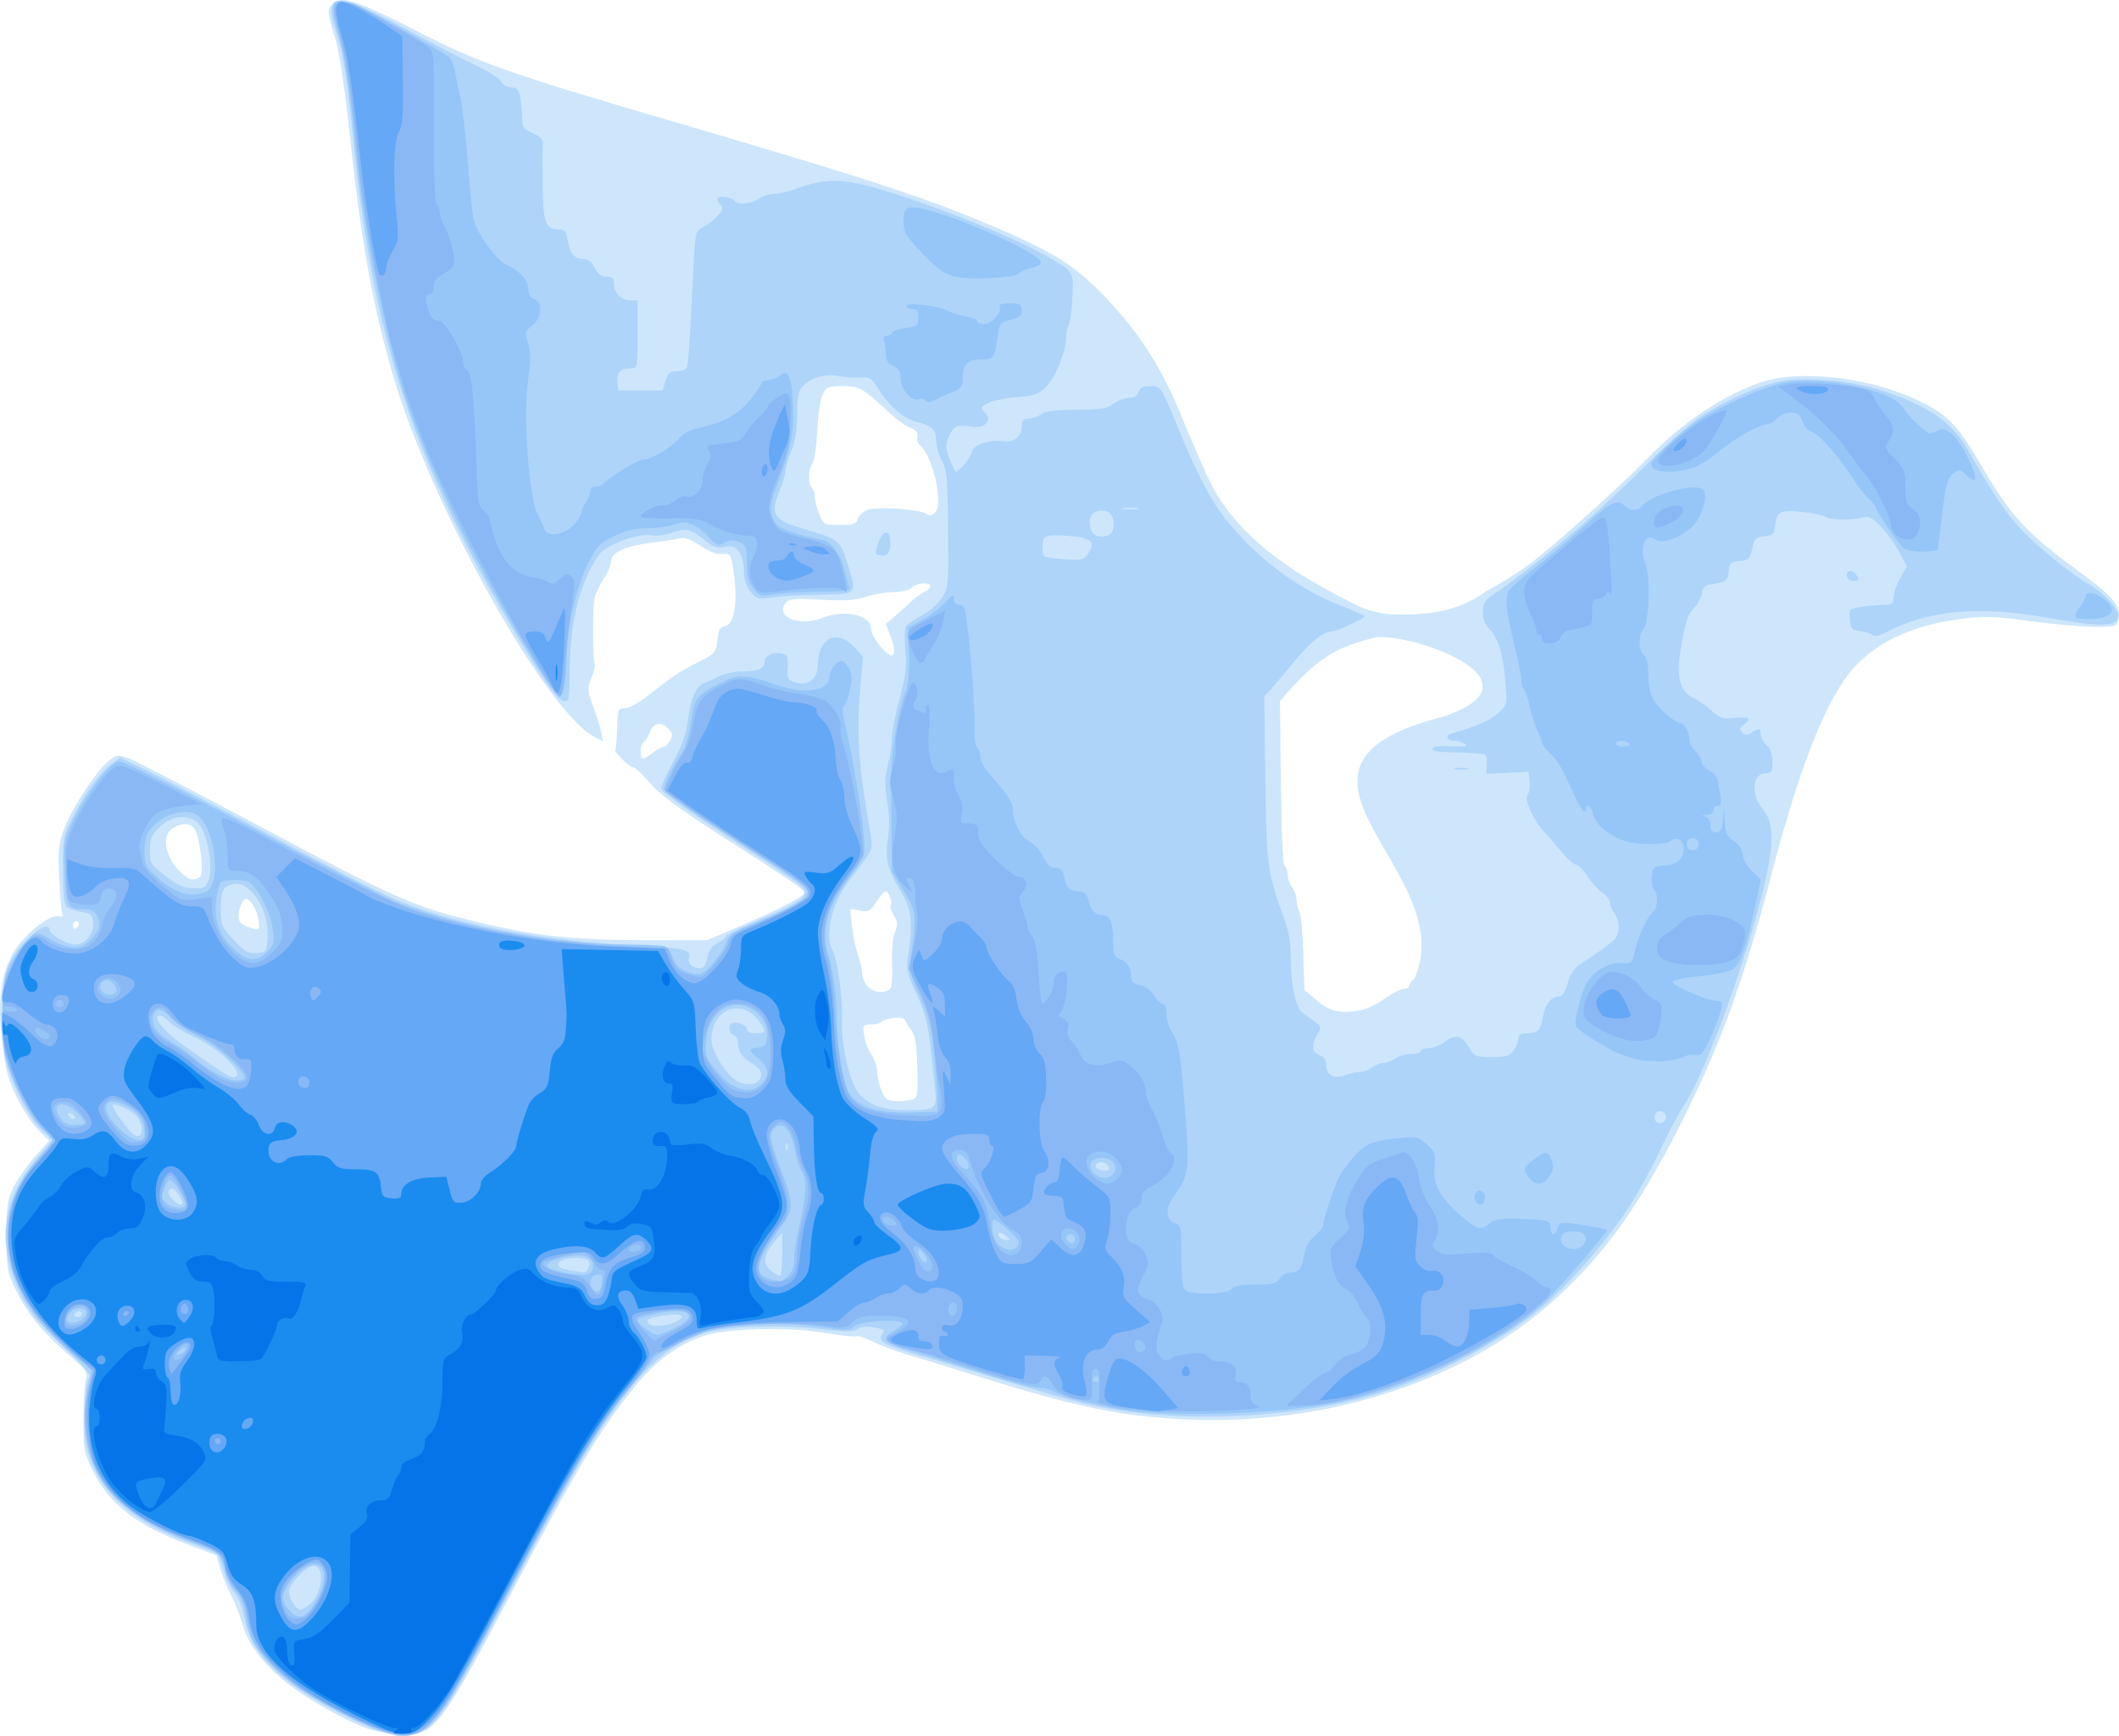
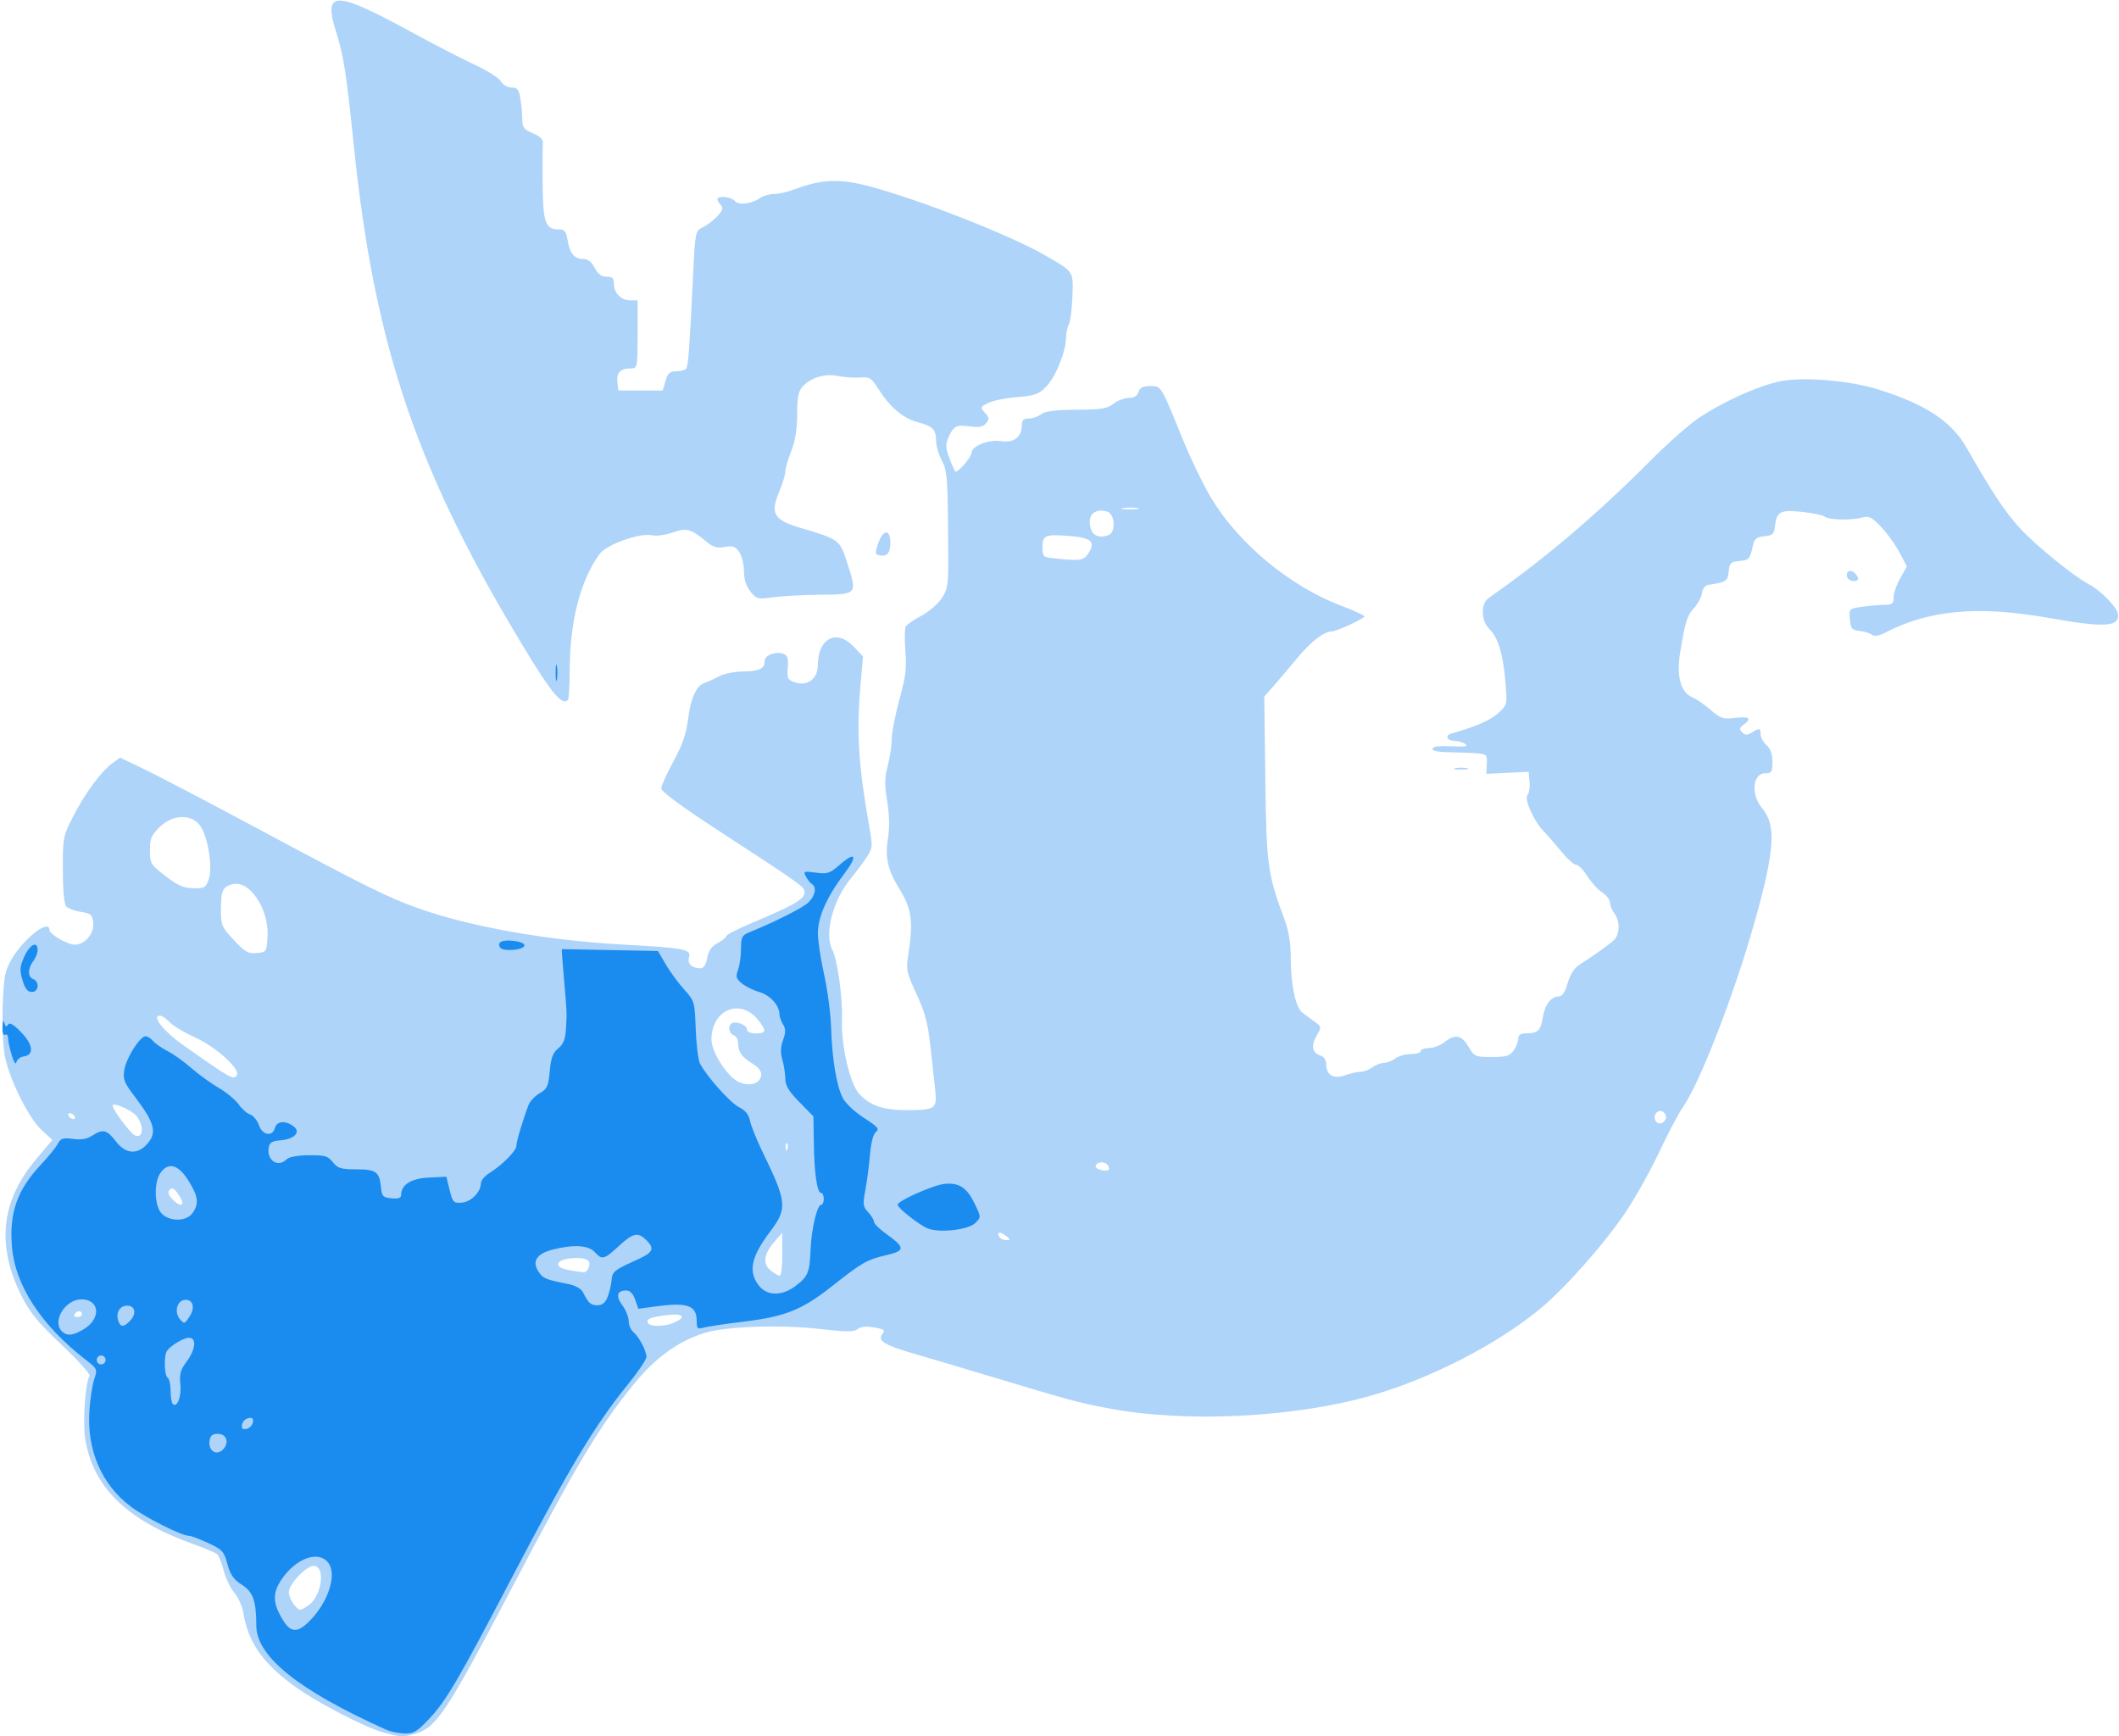
<svg xmlns="http://www.w3.org/2000/svg" xmlns:ns1="http://sodipodi.sourceforge.net/DTD/sodipodi-0.dtd" xmlns:ns2="http://www.inkscape.org/namespaces/inkscape" id="svg2" ns1:version="0.32" ns2:version="0.45.1" width="716.99" height="587.496" version="1.0" ns1:docbase="/home/dan/Desktop/Pages DIZ/OpenClipart.Projects/Dove Collection" ns1:docname="Water Dove.svg" ns2:output_extension="org.inkscape.output.svg.inkscape" ns2:export-filename="/home/dan/Desktop/Pages DIZ/OpenClipart.Projects/Dove Collection/Water Dove.png" ns2:export-xdpi="90" ns2:export-ydpi="90">
  <defs id="defs5" />
  <ns1:namedview ns2:window-height="783" ns2:window-width="1255" ns2:pageshadow="2" ns2:pageopacity="0.0" guidetolerance="10.0" gridtolerance="10.0" objecttolerance="10.0" borderopacity="1.0" bordercolor="#666666" pagecolor="#ffffff" id="base" ns2:zoom="0.45456865" ns2:cx="434.70109" ns2:cy="391.44529" ns2:window-x="25" ns2:window-y="0" ns2:current-layer="svg2" ns2:showpageshadow="false" />
  <g id="g2161" transform="translate(-0.27,-0.376)">
-     <path style="fill:#cde6fb" d="M 132.5,587 C 131.4,586.527 129.362,586.109 127.972,586.07 C 124.404,585.971 111.977,579.827 102.213,573.334 C 91.762,566.385 84.653,558.091 82.404,550.222 C 81.504,547.075 79.714,542.475 78.427,540 C 77.14,537.525 75.505,533.499 74.793,531.053 L 73.5,526.607 L 63.933,523.006 C 46.419,516.413 37.262,509.338 31.741,498.13 C 28.708,491.973 28.5,490.873 28.5,481.025 C 28.5,475.236 28.852,469.135 29.282,467.467 C 30.015,464.624 29.647,464.074 23.423,458.695 C 14.712,451.165 9.638,444.956 5.709,437.016 C 2.635,430.805 2.5,430.028 2.5,418.516 C 2.5,407.432 2.707,406.109 5.163,401.455 C 6.628,398.68 9.87,394.136 12.368,391.358 L 16.911,386.306 L 13.395,382.903 C 11.462,381.031 8.199,376.125 6.144,372 C 3.088,365.862 2.162,362.525 1.045,353.623 C -0.809,338.845 0.634,328.822 5.701,321.275 C 9.523,315.582 17.46,309.625 20.251,310.355 C 21.225,310.61 21.736,310.382 21.402,309.841 C 21.072,309.307 20.581,303.836 20.311,297.685 C 19.88,287.841 20.087,285.793 22.036,280.608 C 24.645,273.665 33.331,260.56 37.255,257.647 C 39.751,255.795 40.363,255.726 43.755,256.915 C 45.815,257.637 65.505,267.844 87.512,279.596 C 130.819,302.724 139.698,306.77 156.5,311.026 C 179.315,316.806 192.476,318.424 217,318.464 L 239.5,318.5 L 249.5,314.243 C 262.826,308.571 272.506,303.599 272.476,302.442 C 272.448,301.37 268.818,298.893 243.179,282.451 C 229.928,273.953 223.579,269.221 220.238,265.351 C 217.697,262.408 215.114,260 214.496,260 C 213.149,260 207.769,254.564 208.447,253.887 C 208.708,253.626 209.004,250.394 209.106,246.706 C 209.281,240.328 209.408,240 211.712,240 C 213.052,240 216.537,238.101 219.511,235.75 C 228.106,228.956 230.019,227.677 236.435,224.443 C 242.285,221.496 242.518,221.229 243,216.943 C 243.402,213.369 243.916,212.441 245.625,212.197 C 248.929,211.725 250.091,203.178 248.303,192.5 C 247.515,187.792 247.304,187.519 244.704,187.825 C 242.884,188.04 240.334,187.085 237.222,185.024 C 234.182,183.01 231.79,182.102 230.501,182.472 C 229.4,182.788 225.125,183.459 221,183.962 C 211.839,185.08 207,187.285 207,190.341 C 207,191.548 205.945,194.103 204.655,196.018 C 203.366,197.933 201.946,200.85 201.5,202.5 C 200.696,205.472 200.718,223.735 201.527,225.044 C 201.758,225.418 201.25,227.5 200.397,229.67 C 198.94,233.38 198.978,233.971 201.039,239.558 C 202.245,242.826 203.461,246.779 203.743,248.341 L 204.254,251.183 L 201.377,249.675 C 184.814,240.994 145.897,171.035 133.136,127 C 126.278,103.336 122.362,81.416 118.551,45.354 C 117.147,32.073 115.146,18.348 114.105,14.854 C 110.732,3.541 110.716,3.232 113.409,1.468 C 115.6,0.032 116.338,0.023 120.89,1.375 C 123.667,2.199 132.815,6.448 141.22,10.816 C 161.148,21.173 172.909,25.375 223,40.03 C 292.561,60.382 312.562,66.886 335.504,76.617 C 356.882,85.684 363.991,90.126 374.046,100.702 C 386.299,113.589 393.311,124.625 400.558,142.425 C 403.934,150.716 408.165,160.401 409.961,163.946 C 420.017,183.795 440.911,196.087 460.331,205.628 C 469.163,209.966 490.247,209.047 486.433,210.4 C 461.765,218.774 453.962,214.372 436.417,234.083 L 433.354,237.666 L 433.649,265.006 C 433.833,281.985 434.334,292.734 434.972,293.372 C 435.538,293.938 436,295.349 436,296.509 C 436,297.669 436.661,299.491 437.468,300.559 C 438.276,301.626 438.951,303.542 438.968,304.816 C 438.986,306.089 439.425,307.925 439.944,308.895 C 440.463,309.865 441.051,316.206 441.251,322.986 L 441.614,335.314 L 445.057,338.241 C 449.883,342.344 452.737,343.249 458.573,342.528 C 462.062,342.096 465.162,340.823 468.499,338.45 C 471.168,336.553 474.173,335 475.176,335 C 476.179,335 477,334.568 477,334.039 C 477,333.51 477.897,332.242 478.994,331.22 C 494.734,295.028 421.068,259.953 488.5,242.9 C 527.69,229.755 469.505,211.356 462.299,216.939 C 430.113,193.779 477.5,220.04 502.845,200.556 C 506.505,198.701 512.65,194.945 516.5,192.209 C 524.085,186.819 547.533,165.887 558.001,155.161 C 569.407,143.474 582.833,134.449 595.6,129.888 C 608.7,125.208 632.969,127.95 649.589,135.989 C 659.249,140.661 662.62,144.141 670.496,157.573 C 681.101,175.657 685.483,180.36 705.215,194.837 C 715.378,202.293 718.116,205.804 717.042,210 C 716.431,212.39 716.074,212.499 708.951,212.466 C 704.853,212.448 695.042,211.575 687.149,210.527 C 674.811,208.888 671.514,208.784 663.649,209.784 C 646.545,211.957 633.395,218.445 625.715,228.5 C 616.965,239.956 608.706,261.553 599.332,297.5 C 590.104,332.882 581.888,355.259 568.398,381.746 C 554.157,409.709 542.22,426.053 524.824,441.407 C 494.527,468.146 448.042,482.859 401,480.598 C 379.078,479.544 363.656,476.291 329.5,465.515 C 320.15,462.565 309.8,459.385 306.5,458.448 C 303.2,457.511 298.346,455.661 295.713,454.336 C 293.079,453.012 290.526,452.175 290.037,452.477 C 289.549,452.779 284.953,452.3 279.825,451.412 C 266.656,449.134 244.608,449.823 237.219,452.744 C 228.501,456.19 222.344,460.792 215.662,468.855 C 203.556,483.464 195.734,496.573 171.102,543.535 C 153.374,577.333 148.305,584.908 142.184,586.75 C 137.461,588.172 135.354,588.226 132.5,587 z M 308.71,372.38 C 310.834,371.811 310.91,371.381 310.647,361.429 C 310.447,353.87 309.958,350.587 308.839,349.285 C 307.995,348.303 307.057,346.797 306.756,345.939 C 306.355,344.796 305.238,344.491 302.595,344.799 C 300.607,345.031 298.734,345.621 298.432,346.11 C 298.129,346.6 296.587,347 295.004,347 C 292.249,347 292.149,347.16 292.665,350.75 C 292.961,352.812 294.058,355.719 295.102,357.21 C 296.146,358.7 297,360.953 297,362.216 C 297,365.701 298.805,371.259 300.232,372.164 C 301.728,373.114 305.605,373.213 308.71,372.38 z M 301.644,334.767 C 302.063,334.089 302.282,330.211 302.131,326.148 C 301.973,321.918 302.382,317.491 303.088,315.787 C 304.121,313.294 304.056,312.365 302.687,310.046 C 301.788,308.525 301.307,307.026 301.618,306.716 C 302.429,305.905 301.041,302 299.942,302 C 299.434,302 298.002,303.591 296.759,305.536 C 294.739,308.698 294.154,309.011 291.237,308.489 L 287.974,307.904 L 288.521,313.536 C 288.821,316.633 289.721,321.042 290.519,323.334 C 291.318,325.625 291.977,328.412 291.985,329.527 C 292.01,332.957 294.837,336 297.998,336 C 299.584,336 301.225,335.445 301.644,334.767 z M 27,312.941 C 27,312.423 26.55,312 26,312 C 25.45,312 25,312.702 25,313.559 C 25,314.416 25.45,314.84 26,314.5 C 26.55,314.16 27,313.459 27,312.941 z M 87.674,311.376 C 87.35,309.383 86.295,306.878 85.328,305.81 C 83.661,303.968 83.503,303.959 82.285,305.625 C 81.578,306.591 81,308.609 81,310.108 C 81,312.171 81.668,313.077 83.75,313.838 C 88.035,315.403 88.3,315.237 87.674,311.376 z M 67.822,297.131 C 69.548,296.037 67.808,282.38 65.671,280.243 C 63.643,278.215 58.607,279.497 57.031,282.442 C 55.351,285.581 57.245,291.493 61.135,295.25 C 64.104,298.118 65.601,298.539 67.822,297.131 z M 221.273,255 C 222.671,253.9 224.291,253 224.873,253 C 225.454,253 226.441,252.045 227.065,250.878 C 228.001,249.13 227.846,248.401 226.184,246.739 C 223.774,244.33 221.338,244.98 220.047,248.377 C 219.539,249.713 218.646,251.101 218.062,251.462 C 216.794,252.245 216.625,257 217.865,257 C 218.341,257 219.874,256.1 221.273,255 z M 301.756,216.219 L 300.05,211.5 L 303.775,208.233 C 305.824,206.437 308.274,204.235 309.219,203.341 C 310.164,202.447 311.964,201.204 313.219,200.578 C 314.474,199.953 315.275,199.004 315,198.47 C 314.325,197.161 309.745,197.794 308.5,199.369 C 307.95,200.064 305.25,200.67 302.5,200.715 C 299.75,200.76 295.534,201.484 293.131,202.323 C 289.795,203.488 286.243,203.716 278.117,203.287 C 269.146,202.814 267.266,202.975 266.154,204.315 C 262.316,208.939 270.679,212.517 278.27,209.499 C 285.937,206.451 295,208.41 295,213.115 C 295,216.03 301.086,223.314 302.413,221.987 C 303.145,221.255 302.947,219.512 301.756,216.219 z M 290.518,175.943 C 290.877,174.811 292.37,173.427 293.836,172.866 C 296.944,171.677 311.856,172.701 313.75,174.233 C 314.611,174.93 315.491,174.838 316.577,173.936 C 319.657,171.38 316.006,154.739 311.553,151.044 C 310.812,150.429 310.419,149.112 310.68,148.116 C 311.018,146.825 310.304,145.955 308.192,145.079 C 306.563,144.405 303.491,142.213 301.365,140.21 C 292.434,131.791 291.061,131 285.388,131 C 280.571,131 279.915,131.268 278.655,133.75 C 277.882,135.271 277.038,140.886 276.765,146.314 C 276.494,151.712 275.761,156.639 275.136,157.264 C 273.734,158.666 273.635,164.656 275,165.5 C 275.55,165.84 276,167.162 276,168.437 C 276,169.712 276.681,172.386 277.513,174.378 C 278.989,177.909 279.163,178 284.446,178 C 289.037,178 289.965,177.686 290.518,175.943 z " id="path2175" ns1:nodetypes="csssscccssssssscccssssssssssscccsssssssssssssssssssssscccssssssssssssccccssssscccssssccccssssssssssssssssssssssssccssssssssssccsssssscccsssccsssccssssccsssccssssssccccsssssssssssccsssssssssssssssc" />
    <path style="fill:#aed4fa" d="M 129.876,586.484 C 123.199,584.654 106.204,575.686 98.833,570.103 C 88.627,562.373 84.225,555.8 82.544,545.779 C 82.201,543.733 80.84,540.774 79.519,539.205 C 78.198,537.635 76.591,534.26 75.947,531.705 C 75.304,529.151 74.265,526.649 73.639,526.146 C 73.013,525.643 69.14,524.029 65.034,522.56 C 43.248,514.761 31.729,503.464 29.134,487.349 C 28.203,481.571 29.098,468.268 30.578,465.873 C 30.918,465.324 26.673,460.608 21.145,455.394 C 13.19,447.889 10.371,444.466 7.621,438.969 C -1.084,421.568 0.548,406.649 12.731,392.277 L 18.006,386.054 L 14.446,382.814 C 9.953,378.726 3.316,365.354 1.882,357.5 C 1.279,354.2 0.973,346.512 1.201,340.415 C 1.567,330.649 1.932,328.792 4.27,324.803 C 8.394,317.765 17,311.148 17,315.015 C 17,316.447 23.091,319.992 25.561,319.996 C 28.977,320.002 32.157,316.272 31.807,312.67 C 31.534,309.876 31.074,309.454 27.699,308.911 C 25.609,308.574 23.372,307.772 22.729,307.129 C 21.979,306.379 21.549,301.93 21.53,294.73 C 21.501,283.89 21.619,283.267 24.924,276.787 C 28.92,268.953 34.377,261.509 38.192,258.687 L 40.885,256.695 L 49.192,260.684 C 53.762,262.877 70.55,271.666 86.5,280.215 C 123.967,300.296 131.698,304.133 142,307.762 C 159.713,314.001 185.596,318.577 211,319.962 C 231.82,321.097 234.273,321.566 233.423,324.243 C 232.739,326.398 234.317,327.959 237.205,327.985 C 238.369,327.995 239.12,326.88 239.573,324.465 C 240.045,321.947 241.065,320.501 243.118,319.439 C 244.703,318.619 246,317.574 246,317.117 C 246,316.659 249.938,314.636 254.75,312.62 C 268.551,306.839 272.5,304.574 272.5,302.438 C 272.5,300.381 272.534,300.405 242.75,280.994 C 230.952,273.304 224.005,268.166 224.014,267.137 C 224.022,266.236 225.873,262.125 228.129,258 C 231.161,252.455 232.459,248.698 233.108,243.585 C 234.026,236.363 235.941,232.257 238.808,231.368 C 239.739,231.079 241.833,230.122 243.462,229.24 C 245.091,228.358 248.691,227.606 251.462,227.568 C 257.216,227.49 259,226.657 259,224.049 C 259,222.021 262.808,220.605 265.493,221.636 C 266.734,222.112 267.065,223.272 266.823,226.294 C 266.531,229.928 266.769,230.409 269.282,231.253 C 273.491,232.668 277,230.012 277,225.411 C 277,216.265 283.423,213.03 289.233,219.25 L 292.269,222.499 L 291.448,232 C 290.042,248.27 290.704,259.138 294.362,279.86 C 295.633,287.062 295.608,287.299 293.199,290.86 C 291.845,292.862 289.647,295.802 288.313,297.393 C 282.097,304.81 279.064,316.367 281.918,321.764 C 283.628,324.996 285.474,338.461 285.173,345.5 C 284.806,354.073 287.884,367.183 291.056,370.56 C 294.753,374.494 299.223,376.001 307.151,375.985 C 316.848,375.964 317.452,375.512 316.682,368.848 C 316.342,365.907 315.603,359.225 315.04,354 C 314.241,346.574 313.223,342.792 310.378,336.677 C 307.047,329.517 306.808,328.416 307.555,323.677 C 309.341,312.362 308.798,307.985 304.808,301.5 C 300.54,294.564 299.628,290.481 300.787,283.5 C 301.304,280.386 301.183,275.86 300.467,271.5 C 299.553,265.941 299.59,263.471 300.646,259.5 C 301.378,256.75 301.982,252.7 301.989,250.5 C 301.996,248.3 303.176,242.225 304.611,237 C 306.75,229.212 307.111,226.239 306.615,220.5 C 306.281,216.65 306.363,212.949 306.797,212.276 C 307.231,211.604 309.591,209.995 312.043,208.702 C 314.494,207.409 317.545,204.81 318.823,202.926 C 320.858,199.925 321.142,198.322 321.114,190 C 321.019,162.153 320.862,159.736 318.91,156.093 C 317.86,154.133 317,151.116 317,149.387 C 317,145.664 315.851,144.557 310.5,143.125 C 305.819,141.872 301.298,138.017 297.551,132.08 C 295.11,128.214 294.549,127.864 291.187,128.108 C 289.159,128.255 285.805,128.014 283.733,127.573 C 279.416,126.654 274.483,128.167 271.75,131.248 C 270.421,132.747 270,134.99 270,140.574 C 270,145.568 269.359,149.553 268,153 C 266.9,155.791 266,158.897 266,159.904 C 266,160.91 265.077,163.954 263.949,166.668 C 260.817,174.206 262.031,176.272 271.192,178.995 C 284.313,182.896 284.42,182.975 286.939,190.809 C 290.376,201.5 290.39,201.483 277.985,201.593 C 272.218,201.644 264.984,202.031 261.91,202.453 C 256.587,203.184 256.216,203.089 254.16,200.476 C 252.736,198.666 252,196.318 252,193.588 C 252,191.309 251.271,188.405 250.381,187.134 C 249.053,185.238 248.173,184.933 245.488,185.436 C 242.929,185.916 241.589,185.531 239.357,183.674 C 234.077,179.282 232.597,178.878 227.873,180.545 C 225.505,181.38 222.41,181.81 220.996,181.499 C 216.674,180.55 205.418,184.604 203.018,187.974 C 196.577,197.02 193.095,210.663 193.035,227.083 C 193.016,232.354 192.749,236.918 192.442,237.225 C 190.564,239.102 187.254,235.34 179.183,222.153 C 141.662,160.853 127.08,118.418 120.026,50 C 117.446,24.969 116.566,19.311 113.978,11.099 C 109.566,-2.904 113.505,-2.92 139.038,10.997 C 147.034,15.355 156.934,20.465 161.038,22.352 C 165.142,24.24 169.066,26.733 169.758,27.892 C 170.471,29.085 172.041,30 173.378,30 C 175.329,30 175.846,30.651 176.358,33.75 C 176.699,35.812 176.983,38.956 176.989,40.737 C 176.998,43.498 177.524,44.192 180.567,45.463 C 182.926,46.449 184.072,47.554 183.952,48.727 C 183.852,49.702 183.822,55.98 183.885,62.679 C 184.009,75.821 184.799,78 189.441,78 C 191.303,78 191.849,78.681 192.321,81.589 C 193.056,86.118 194.605,88 197.597,88 C 199.199,88 200.443,88.957 201.5,91 C 202.59,93.107 203.788,94 205.526,94 C 207.479,94 208,94.511 208,96.429 C 208,99.535 210.465,102 213.571,102 L 216,102 L 216,113.5 C 216,124.755 215.952,125 213.75,125.015 C 210.217,125.039 208.809,126.451 209.17,129.609 L 209.5,132.5 L 217,132.5 L 224.5,132.5 L 225.457,129.25 C 226.234,126.609 226.926,126 229.148,126 C 230.652,126 232.16,125.55 232.5,125 C 233.17,123.916 233.606,117.923 234.755,94.01 C 235.489,78.751 235.538,78.503 238.026,77.313 C 239.416,76.649 241.637,74.951 242.963,73.539 C 244.823,71.56 245.102,70.702 244.187,69.787 C 243.534,69.134 243,68.24 243,67.8 C 243,66.462 247.678,66.907 248.884,68.36 C 250.177,69.918 254.471,69.416 257.473,67.354 C 258.557,66.61 260.686,66 262.202,66 C 263.719,66 266.656,65.355 268.73,64.568 C 277.169,61.362 282.911,60.847 290.93,62.576 C 305.652,65.751 340.377,79.056 353.5,86.55 C 363.739,92.397 363.461,91.988 363.136,100.721 C 362.978,104.952 362.433,109.191 361.925,110.141 C 361.416,111.091 360.985,113.136 360.967,114.684 C 360.912,119.419 357.395,128.067 354.24,131.222 C 351.661,133.801 350.31,134.282 344.376,134.738 C 340.594,135.029 336.222,135.914 334.66,136.705 C 331.942,138.083 331.894,138.226 333.548,140.053 C 335.015,141.674 335.072,142.208 333.927,143.588 C 332.92,144.801 331.546,145.072 328.516,144.657 C 323.807,144.012 322.915,144.465 321.194,148.374 C 320.132,150.788 320.198,151.951 321.601,155.624 C 322.52,158.031 323.412,160 323.584,160 C 324.742,160 329,154.956 329,153.584 C 329,151.245 334.933,148.953 339.194,149.644 C 343.262,150.304 346,148.206 346,144.429 C 346,142.558 346.531,142 348.309,142 C 349.579,142 351.491,141.339 352.559,140.532 C 353.952,139.478 357.324,139.048 364.5,139.01 C 372.852,138.964 374.912,138.633 377,137 C 378.375,135.924 380.707,135.034 382.183,135.022 C 383.975,135.007 385.076,134.336 385.5,133 C 385.964,131.538 387.013,131 389.398,131 C 393.24,131 392.999,130.611 400.263,148.5 C 403.166,155.65 407.759,165.1 410.47,169.5 C 419.808,184.658 436.877,198.733 453.75,205.188 C 458.288,206.923 461.991,208.604 461.98,208.922 C 461.955,209.632 452.504,214 450.992,214 C 448.267,214 443.813,217.437 439.05,223.216 C 436.202,226.672 432.561,230.966 430.96,232.758 L 428.048,236.015 L 428.404,263.758 C 428.783,293.209 429.194,296.212 434.96,311.621 C 436.282,315.155 437,319.478 437,323.901 C 437,333.494 438.598,341.192 440.965,343 C 442.046,343.825 443.958,345.243 445.215,346.151 C 447.452,347.768 447.463,347.865 445.747,350.811 C 443.774,354.196 444.262,356.631 447.092,357.529 C 448.244,357.895 449,359.05 449,360.445 C 449,364.122 451.5,365.583 455.387,364.177 C 457.177,363.53 459.537,363 460.63,363 C 461.723,363 463.491,362.339 464.559,361.532 C 465.626,360.724 467.4,360.035 468.5,360 C 469.6,359.965 471.374,359.276 472.441,358.468 C 473.509,357.661 475.871,357 477.691,357 C 479.511,357 481,356.55 481,356 C 481,355.45 482.238,354.99 483.75,354.978 C 485.262,354.966 487.625,354.076 489,353 C 492.647,350.147 494.798,350.544 497.132,354.5 C 499.118,357.865 499.423,358 505.042,358 C 509.948,358 511.137,357.643 512.443,355.777 C 513.299,354.555 514,352.755 514,351.777 C 514,350.509 514.787,349.996 516.75,349.985 C 520.65,349.963 521.607,349.032 522.312,344.569 C 522.991,340.274 525.101,337.528 527.738,337.511 C 528.88,337.504 529.844,336.041 530.711,333 C 531.554,330.043 532.938,327.9 534.747,326.749 C 539.274,323.869 544.386,320.232 546.25,318.565 C 548.383,316.658 548.524,312.075 546.532,309.441 C 545.724,308.374 545.049,306.723 545.032,305.773 C 545.014,304.823 543.829,303.279 542.398,302.341 C 540.966,301.403 538.711,298.918 537.385,296.818 C 536.059,294.718 534.36,293 533.608,293 C 532.856,293 530.499,290.868 528.37,288.262 C 526.242,285.656 523.634,282.653 522.576,281.588 C 519.304,278.296 515.939,270.779 517.106,269.372 C 517.673,268.689 517.993,266.639 517.818,264.815 L 517.5,261.5 L 510.342,261.848 L 503.184,262.196 L 503.342,258.848 C 503.494,255.625 503.35,255.489 499.5,255.217 C 497.3,255.061 493.137,254.91 490.25,254.881 C 487.363,254.852 485,254.417 485,253.914 C 485,252.865 486.669,252.657 493,252.915 C 496.361,253.052 497.12,252.836 496,252.064 C 495.175,251.496 493.488,251.024 492.25,251.015 C 489.873,250.999 489.124,249.181 491.25,248.589 C 499.395,246.317 504.554,244.087 507.149,241.717 C 510.277,238.86 510.283,238.832 509.654,231.176 C 508.877,221.732 507.198,216.158 504.25,213.233 C 502.782,211.776 502,209.8 502,207.547 C 502,205.1 502.656,203.633 504.25,202.515 C 523.379,189.095 540.367,174.652 558.998,155.968 C 564.774,150.176 572.114,143.722 575.308,141.626 C 584.563,135.554 597.086,130.121 604.115,129.127 C 612.343,127.964 626.525,129.289 635.5,132.06 C 651.708,137.064 660.588,142.899 665.719,151.916 C 674.19,166.805 678.808,173.758 683.818,179.17 C 689.177,184.958 701.83,195.266 706.838,197.924 C 711.437,200.365 717,206.193 717,208.571 C 717,212.478 711.804,212.688 693.862,209.506 C 669.629,205.21 653.145,206.668 638.12,214.438 C 635.939,215.566 634.466,215.803 633.678,215.151 C 633.03,214.615 631.15,214.025 629.5,213.838 C 626.852,213.54 626.465,213.076 626.198,209.893 C 625.897,206.298 625.911,206.284 630.588,205.643 C 633.168,205.289 636.566,205 638.14,205 C 640.54,205 641,204.589 641,202.448 C 641,201.045 642.013,198.13 643.25,195.97 L 645.5,192.044 L 643,187.305 C 641.625,184.698 638.829,180.808 636.787,178.659 C 633.585,175.29 632.691,174.856 630.287,175.502 C 626.558,176.505 619.081,176.304 617.65,175.161 C 617.018,174.656 613.54,173.936 609.923,173.56 C 602.583,172.799 601.41,173.437 600.838,178.5 C 600.549,181.068 600.032,181.545 597.253,181.813 C 594.656,182.064 593.889,182.664 593.42,184.813 C 592.372,189.611 592.157,189.861 588.807,190.182 C 585.887,190.463 585.463,190.88 585.187,193.747 C 584.873,197.006 584.367,197.344 578.5,198.221 C 577.234,198.411 576.377,199.434 576.165,201.01 C 575.981,202.38 574.8,204.625 573.54,206 C 571.138,208.622 570.553,210.463 568.813,220.858 C 567.445,229.028 568.88,234.563 572.804,236.255 C 574.287,236.894 577.134,238.849 579.132,240.599 C 582.381,243.446 583.249,243.726 587.382,243.26 C 592.253,242.711 593.147,243.432 590.25,245.572 C 588.83,246.622 588.74,247.109 589.775,248.158 C 590.789,249.186 591.451,249.2 593.011,248.225 C 595.625,246.593 596,246.671 596,248.845 C 596,249.86 596.9,251.505 598,252.5 C 599.339,253.712 600,255.58 600,258.155 C 600,261.544 599.716,262 597.607,262 C 593.265,262 592.596,269.178 596.506,273.824 C 601.426,279.672 600.799,288.297 593.624,313.5 C 586.84,337.326 575.54,366.448 569.895,374.652 C 568.286,376.991 564.562,384.029 561.62,390.29 C 558.677,396.552 553.567,405.685 550.264,410.587 C 542.827,421.622 529.32,436.782 520.701,443.767 C 506.13,455.577 484.197,466.782 464.513,472.474 C 438.472,480.004 401.54,481.842 375.5,476.904 C 365.008,474.915 363.157,474.414 335,465.95 C 325.375,463.057 313.675,459.58 309,458.225 C 299.365,455.432 297.008,453.9 298.879,451.645 C 299.893,450.424 299.431,450.08 296.009,449.501 C 293.293,449.043 291.427,449.231 290.423,450.064 C 289.216,451.066 286.652,451.054 277.541,450.005 C 264.389,448.49 245.916,449.131 238.712,451.351 C 229.768,454.108 221.993,459.749 214.639,468.816 C 202.708,483.526 195.899,494.927 173.02,538.5 C 151.645,579.208 147.96,584.796 141.146,586.838 C 136.634,588.19 136.029,588.171 129.876,586.484 z M 104.64,543.54 C 109.008,540.48 110.506,530.898 106.728,530.181 C 104.346,529.729 98,536.193 98,539.071 C 98,541.188 100.528,545 101.932,545 C 102.275,545 103.493,544.343 104.64,543.54 z M 228.453,447.839 C 232.672,445.917 231.447,444.668 225.976,445.316 C 220.36,445.982 218.693,446.695 219.543,448.069 C 220.343,449.363 225.394,449.233 228.453,447.839 z M 28,445 C 28,444.45 27.577,444 27.059,444 C 26.541,444 25.84,444.45 25.5,445 C 25.16,445.55 25.584,446 26.441,446 C 27.298,446 28,445.55 28,445 z M 264.968,424.75 L 264.937,417.5 L 262.476,420.297 C 258.745,424.537 258.221,427.951 260.96,430.169 C 262.204,431.176 263.622,432 264.111,432 C 264.6,432 264.986,428.738 264.968,424.75 z M 199.396,429.41 C 200.348,426.93 199.194,425.999 195.191,426.015 C 190.848,426.033 188.038,427.451 189.508,428.881 C 190.365,429.715 191.998,430.11 197.643,430.85 C 198.272,430.933 199.061,430.284 199.396,429.41 z M 340.573,418.479 C 338.518,416.924 337.37,417.171 338.459,418.933 C 338.821,419.52 339.879,419.986 340.809,419.968 C 342.294,419.94 342.265,419.759 340.573,418.479 z M 62,407.223 C 62,406.795 61.273,405.407 60.384,404.138 C 59.246,402.512 58.455,402.145 57.708,402.892 C 56.96,403.64 57.188,404.55 58.479,405.976 C 60.345,408.038 62,408.624 62,407.223 z M 374.975,394.47 C 373.845,393.109 371,393.512 371,395.034 C 371,395.979 374.113,396.849 375.299,396.235 C 375.738,396.008 375.592,395.214 374.975,394.47 z M 266.604,387.271 C 266.272,386.939 266.036,387.529 266.079,388.583 C 266.127,389.748 266.364,389.985 266.683,389.188 C 266.972,388.466 266.936,387.603 266.604,387.271 z M 48.227,381.943 C 48.077,380.658 47.257,378.836 46.405,377.895 C 44.591,375.891 39.191,373.475 38.368,374.299 C 37.815,374.852 43.494,382.762 45.5,384.234 C 47.206,385.485 48.513,384.388 48.227,381.943 z M 564,378.452 C 564,376.573 562.027,375.573 560.78,376.82 C 559.287,378.313 560.6,381.091 562.462,380.376 C 563.308,380.052 564,379.186 564,378.452 z M 25.5,378 C 25.16,377.45 24.432,377 23.882,377 C 23.332,377 23.16,377.45 23.5,378 C 23.84,378.55 24.568,379 25.118,379 C 25.668,379 25.84,378.55 25.5,378 z M 257.804,364.256 C 258.016,362.846 257.059,361.582 254.654,360.095 C 251.116,357.908 250,356.213 250,353.025 C 250,352.029 249.325,350.955 248.5,350.638 C 246.893,350.022 246.463,347.45 247.826,346.607 C 249.261,345.721 253,347.173 253,348.617 C 253,349.487 254.112,350 256,350 C 259.56,350 259.719,349.184 256.869,345.56 C 250.829,337.883 241,341.941 241,352.113 C 241,356.418 246.523,364.896 250.385,366.52 C 254.04,368.057 257.387,367.036 257.804,364.256 z M 80.411,364.145 C 81.65,362.14 73.517,354.729 66.587,351.548 C 62.689,349.759 58.643,347.329 57.595,346.148 C 56.547,344.966 55.094,344 54.366,344 C 51.468,344 55.511,349.204 61.934,353.74 C 78.419,365.385 79.328,365.896 80.411,364.145 z M 90.803,317.216 C 91.331,308.024 84.738,298.096 79.053,299.523 C 75.6,300.39 75.033,301.595 75.015,308.111 C 75.001,313.366 75.278,314.021 79.387,318.433 C 83.178,322.505 84.23,323.1 87.137,322.822 C 90.445,322.505 90.505,322.413 90.803,317.216 z M 70.904,297.844 C 72.347,293.706 70.543,282.96 67.826,279.506 C 64.806,275.666 58.647,275.98 54.298,280.196 C 51.496,282.912 51,284.093 51,288.056 C 51,292.5 51.247,292.909 56.25,296.772 C 60.354,299.94 62.406,300.844 65.652,300.912 C 69.444,300.992 69.9,300.726 70.904,297.844 z M 368.5,187.641 C 371.081,183.701 369.628,182.324 362.263,181.733 C 353.922,181.064 353,181.443 353,185.547 C 353,188.661 353.245,188.905 356.75,189.272 C 365.808,190.219 366.911,190.066 368.5,187.641 z M 375.418,181.393 C 377.86,180.456 377.534,174.304 375,173.5 C 371.567,172.41 369,173.851 369,176.867 C 369,181.118 371.515,182.891 375.418,181.393 z M 385.264,172.296 C 384.034,172.059 381.784,172.053 380.264,172.282 C 378.744,172.512 379.75,172.706 382.5,172.714 C 385.25,172.721 386.494,172.533 385.264,172.296 z M 492.762,260.293 C 494.006,260.054 495.806,260.063 496.762,260.313 C 497.718,260.563 496.7,260.759 494.5,260.748 C 492.3,260.737 491.518,260.532 492.762,260.293 z M 625.5,196 C 624.419,194.251 626.022,192.773 627.589,194.074 C 628.365,194.718 629,195.64 629,196.122 C 629,197.328 626.262,197.232 625.5,196 z M 297.823,188.262 C 296.335,187.924 296.29,187.464 297.423,184.191 C 299.047,179.501 301.488,179.274 301.533,183.807 C 301.57,187.438 300.397,188.846 297.823,188.262 z " id="path2173" />
-     <path style="fill:#96c6f8" d="M 131.5,586.585 C 125.134,585.001 109.288,577.038 101.486,571.503 C 94.815,566.77 87.949,559.749 85.702,555.364 C 84.895,553.789 83.909,550.099 83.512,547.165 C 83.011,543.469 81.938,540.856 80.022,538.665 C 78.5,536.924 76.919,533.925 76.509,532 C 75.275,526.208 74.404,525.402 66.292,522.544 C 46.651,515.624 34.908,505.916 31.043,493.404 C 28.734,485.927 28.415,476.685 30.201,468.949 L 31.402,463.744 L 27.451,460.697 C 0.732,440.089 -4.969,411.849 13.584,392.014 C 16.013,389.417 18,386.865 18,386.342 C 18,385.82 16.364,383.842 14.365,381.946 C 10.088,377.891 3.399,364.378 1.989,356.943 C 0.519,349.193 0.77,334.904 2.46,330.115 C 4.411,324.584 9.527,317.285 12.003,316.499 C 13.269,316.097 15.118,316.66 17.048,318.034 C 18.723,319.227 21.851,320.439 23.999,320.727 C 27.377,321.18 28.314,320.84 30.952,318.202 C 34.182,314.972 34.645,313.073 32.965,309.934 C 32.274,308.644 30.859,307.995 28.715,307.985 C 23.036,307.958 22.592,307.117 22.165,295.591 C 21.794,285.555 21.915,284.778 24.833,278.544 C 29.136,269.347 37.8,258 40.519,258 C 42.352,258 57.391,265.587 93.569,284.764 C 112.307,294.696 130.307,303.942 133.569,305.31 C 153.507,313.674 187.303,319.943 212.668,319.983 C 218.811,319.992 224.526,320.265 225.37,320.588 C 226.213,320.912 227.398,322.676 228.003,324.508 C 229.078,327.766 232.755,330.029 236.899,329.982 C 238.883,329.96 244.742,323.039 246.117,319.094 C 246.968,316.652 248.486,315.631 255.318,312.902 C 267.659,307.974 273.5,304.605 273.5,302.417 C 273.5,300.385 273.473,300.366 243.75,280.994 C 233.438,274.272 225,268.131 225,267.347 C 225,265.683 228.439,258.668 231.12,254.86 C 232.143,253.408 233.49,248.786 234.114,244.589 C 235.355,236.247 235.864,235.608 244.91,231.028 C 249.891,228.507 253.353,228.701 262.823,232.029 C 272.865,235.558 281,234.203 281,229 C 281,227.064 283.481,224 285.048,224 C 285.546,224 286.609,225.012 287.409,226.25 C 288.544,228.007 288.658,229.584 287.926,233.445 C 287.41,236.164 286.522,238.677 285.953,239.029 C 285.244,239.467 285.239,241.058 285.936,244.084 C 290,261.726 293.539,285.716 292.619,289.382 C 292.301,290.65 290.293,293.896 288.157,296.594 C 280.482,306.291 277.911,315.038 280.409,322.954 C 282.242,328.758 283.405,337.6 283.508,346.5 C 283.604,354.845 285.527,366.185 287.49,369.981 C 289.925,374.69 297.367,377.127 308.272,376.787 L 317.5,376.5 L 317.44,371.5 C 317.407,368.75 316.826,361.55 316.148,355.5 C 315.149,346.577 314.237,343.045 311.323,336.798 C 308.167,330.033 307.813,328.511 308.42,324.298 C 310.527,309.664 310.459,309.007 306.075,301.805 L 302,295.11 L 301.946,282.805 C 301.916,276.037 301.852,268.25 301.803,265.5 C 301.634,255.944 304.104,240.64 306.967,233.5 C 307.697,231.68 308.039,226.998 307.835,221.593 L 307.5,212.687 L 312,210.335 C 314.475,209.041 317.962,206.419 319.75,204.506 C 322.491,201.574 323,201.34 323,203.015 C 323,204.288 323.671,205 324.873,205 C 326.383,205 326.872,206.017 327.396,210.25 C 328.856,222.03 330.168,239.904 330.031,246.155 C 329.948,249.917 330.344,253.095 330.942,253.464 C 331.524,253.824 332,255.15 332,256.411 C 332,257.672 333.238,260.107 334.75,261.823 C 341.06,268.982 343,271.908 343,274.265 C 343,278.442 345.81,283.8 348.736,285.202 C 350.254,285.93 352.288,288.207 353.256,290.263 C 354.564,293.04 355.627,294 357.397,294 C 359.313,294 359.902,294.664 360.416,297.403 C 361.051,300.788 362.516,302 365.973,302 C 367.113,302 368.038,303.017 368.472,304.744 C 369.417,308.511 370.841,310 373.497,310 C 375.979,310 377,312.958 377,320.15 C 377,323.329 377.436,324.215 379.364,324.948 C 381.843,325.891 383,327.851 383,331.107 C 383,332.469 383.903,333.231 386.02,333.654 C 387.889,334.028 389.685,335.351 390.735,337.129 C 391.668,338.708 393.009,340 393.716,340 C 394.52,340 395,341.324 395,343.54 C 395,345.488 395.86,348.3 396.91,349.79 C 399.19,353.023 399.849,357.259 401.457,379 C 402.782,396.921 402.648,397.691 396.726,406.292 C 394.435,409.62 395.051,413.518 397.989,414.287 C 399.841,414.771 400,415.635 400,425.206 C 400,431.957 400.421,436.021 401.2,436.8 C 403.008,438.608 415.447,438.372 417,436.5 C 417.885,435.433 420.228,435 425.114,435 C 430.9,435 432.18,434.685 433.232,433 C 433.919,431.9 435.385,430.993 436.491,430.985 C 439.687,430.96 440.707,429.788 441.462,425.267 C 441.947,422.367 443.088,420.263 445.085,418.582 C 446.688,417.233 447.998,415.538 447.995,414.815 C 447.989,413.329 450.525,405.315 452.715,399.898 C 453.515,397.917 456.045,394.248 458.335,391.745 C 462.676,387.003 464.37,386.344 474.843,385.324 C 479.702,384.851 480.458,385.062 483.183,387.652 C 485.855,390.191 486.127,390.987 485.687,394.98 C 485.037,400.888 487.4,405.446 494.198,411.392 C 499.969,416.44 501.401,416.852 504.239,414.284 C 505.759,412.908 507.82,412.605 514.622,412.758 C 524.066,412.971 525,413.268 525,416.059 C 525,418.654 526.626,418.539 527.317,415.894 C 527.8,414.05 528.405,413.854 532.184,414.319 C 534.558,414.611 538.247,415.222 540.382,415.675 L 544.264,416.5 L 540.882,420.708 C 533.741,429.594 524.528,439.658 520.108,443.402 C 504.099,456.959 475.199,470.358 452.148,474.908 C 429.967,479.287 391.096,480.109 376,476.518 C 372.425,475.667 367.25,474.478 364.5,473.875 C 361.75,473.272 358.503,472.154 357.285,471.39 C 356.067,470.625 353.84,470 352.337,470 C 349.55,470 340.751,467.54 322,461.518 C 316.225,459.663 308.913,457.426 305.75,456.545 C 299.216,454.726 298.391,452.884 303.033,450.483 C 304.701,449.621 305.832,448.537 305.546,448.075 C 304.584,446.518 291.34,447.387 289.344,449.138 C 287.668,450.608 286.587,450.623 277.5,449.303 C 266.088,447.645 249.435,448.215 240.384,450.572 C 235.031,451.966 221.86,458.543 221.179,460.161 C 221.003,460.581 218.197,464.102 214.943,467.987 C 203.123,482.1 195.6,494.655 171.495,540.5 C 162.819,557 154.008,573.027 151.914,576.116 C 147.866,582.089 142.717,587 140.505,587 C 139.767,587 138.564,587.186 137.832,587.414 C 137.099,587.642 134.25,587.269 131.5,586.585 z M 106.967,542.554 C 111.994,534.42 110.187,527.301 103.919,530.542 C 100.316,532.405 96,538.045 96,540.89 C 96,542.1 97.122,544.213 98.493,545.584 C 101.513,548.603 103.715,547.816 106.967,542.554 z M 372,467 C 372,466.45 371.55,466 371,466 C 370.45,466 370,466.45 370,467 C 370,467.55 370.45,468 371,468 C 371.55,468 372,467.55 372,467 z M 63,456.771 C 63,456.185 62.365,456.282 61.5,457 C 60.675,457.685 60,458.401 60,458.591 C 60,458.781 60.675,458.678 61.5,458.362 C 62.325,458.045 63,457.329 63,456.771 z M 229.002,449.499 C 234.729,446.597 234.937,444 229.442,444 C 224.841,444 216,445.98 216,447.01 C 216,448.238 221.027,452 222.668,452 C 223.437,452 226.287,450.875 229.002,449.499 z M 28.438,446.419 C 30.264,444.594 29.659,443 27.141,443 C 25.087,443 23,444.865 23,446.7 C 23,448.51 26.53,448.328 28.438,446.419 z M 203.985,433.344 C 203.997,431.677 203.546,431.306 202,431.71 C 199.777,432.292 199.355,434.955 201.194,436.794 C 202.656,438.256 203.961,436.642 203.985,433.344 z M 267,432 C 268.289,430.711 269,428.667 269,426.25 C 269,424.187 269.73,419.349 270.623,415.5 C 273.12,404.735 273.409,399.559 271.664,396.852 C 270.83,395.558 269.83,392.7 269.44,390.5 C 268.049,382.633 265.122,379.278 262.2,382.2 C 260.368,384.032 260.704,386.054 264.5,396 C 268.659,406.899 268.81,409.598 265.511,414.102 C 254.528,429.098 254.32,432.348 264.25,433.884 C 264.663,433.948 265.9,433.1 267,432 z M 200.824,429.702 C 201.475,426.272 198.986,424.723 193.812,425.336 C 188.178,426.003 184.377,427.777 185.714,429.114 C 186.867,430.267 194.635,431.879 197.991,431.661 C 199.515,431.563 200.615,430.801 200.824,429.702 z M 312.616,424.188 C 311.218,422.789 311,422.775 311,424.086 C 311,426.14 313.34,428.48 313.854,426.939 C 314.062,426.315 313.505,425.076 312.616,424.188 z M 345,420.545 C 345,419.423 337.813,413 336.559,413 C 335.593,413 335.952,418.041 337.065,420.122 C 339.117,423.956 345,424.27 345,420.545 z M 535.989,421.513 C 537.996,419.095 536.44,417 532.638,417 C 530.398,417 528.998,417.563 528.59,418.627 C 527.187,422.283 533.354,424.688 535.989,421.513 z M 364,419.5 C 364,418.675 363.325,418 362.5,418 C 360.938,418 360.516,419.183 361.667,420.333 C 362.817,421.484 364,421.062 364,419.5 z M 63,407.95 C 63,406.352 60.315,401.506 58.675,400.145 C 57.47,399.145 57.026,399.486 56.109,402.117 C 54.743,406.036 54.701,405.558 56.571,407.429 C 58.334,409.191 63,409.57 63,407.95 z M 376.947,397.564 C 379.039,395.043 376.489,391.823 372.692,392.192 C 369.037,392.547 368.05,394.907 370.521,397.379 C 372.528,399.385 375.368,399.467 376.947,397.564 z M 328,394.7 C 328,393.259 326.046,391 324.8,391 C 323.586,391 323.844,393.444 325.2,394.8 C 326.77,396.37 328,396.326 328,394.7 z M 49.115,384.75 C 49.561,379.914 46.995,376.069 41.919,373.967 C 35.153,371.164 34.127,375.519 40.086,381.75 C 44.085,385.931 48.86,387.518 49.115,384.75 z M 29,380.187 C 29,379.74 27.738,378.165 26.195,376.687 C 21.597,372.281 17.392,373.616 20.573,378.472 C 21.805,380.352 23.098,381 25.615,381 C 27.477,381 29,380.634 29,380.187 z M 258,367 C 260.804,364.196 260.493,361.592 257,358.653 C 253.313,355.551 253.291,355.214 256.75,354.816 C 259.055,354.551 259.552,353.963 259.819,351.179 C 260.205,347.151 258.045,343.592 253.918,341.457 C 247.125,337.945 239.974,343.274 239.215,352.415 C 238.789,357.558 238.984,358.144 242.592,362.547 C 248.092,369.259 254.026,370.974 258,367 z M 83,365.108 C 83,362.503 73.241,353.676 67.465,351.057 C 64.027,349.498 59.966,346.822 58.441,345.111 C 55.423,341.723 53.263,341.152 52.361,343.502 C 51.129,346.713 53.037,349.937 57.76,352.625 C 60.367,354.109 63.85,356.537 65.5,358.021 C 70.081,362.142 77.185,365.98 80.25,365.991 C 81.763,365.996 83,365.599 83,365.108 z M 39.527,335.956 C 40.34,334.64 38.217,332 36.346,332 C 35.571,332 34.661,332.72 34.323,333.601 C 33.344,336.153 38.081,338.296 39.527,335.956 z M 90.665,322.426 C 93,320.091 93.175,319.374 92.552,314.681 C 91.698,308.244 86.706,299.215 83.565,298.427 C 82.307,298.111 79.752,297.998 77.888,298.176 C 74.639,298.487 74.463,298.717 73.603,303.788 C 72.383,310.982 74.121,316.452 79.152,321.25 C 83.826,325.708 87.053,326.038 90.665,322.426 z M 69.529,302.35 C 76.105,299.827 72.683,277.213 65.451,275.398 C 60.13,274.063 53.128,277.265 50.285,282.334 C 48.96,284.698 48.728,290.456 49.844,293.281 C 50.231,294.261 52.787,296.812 55.524,298.95 C 60.486,302.828 65.264,303.987 69.529,302.35 z M 499.336,406.433 C 498.502,404.261 500.618,402.218 502.133,403.733 C 503.413,405.013 502.62,408 501,408 C 500.415,408 499.667,407.295 499.336,406.433 z M 517.314,398.356 C 515.597,395.737 515.613,395.687 519.014,392.847 C 522.932,389.576 524.137,389.636 525.384,393.163 C 526.034,395.002 525.805,396.368 524.519,398.331 C 522.295,401.725 519.528,401.735 517.314,398.356 z M 552.5,358.394 C 549.75,357.531 546.825,356.419 546,355.923 C 545.175,355.427 542.925,354.132 541,353.044 C 539.075,351.957 536.458,350.241 535.185,349.23 C 532.911,347.426 532.895,347.282 534.29,341.241 C 535.072,337.857 536.476,333.922 537.41,332.497 C 539.958,328.609 544.949,325.907 548.998,326.225 C 552.339,326.488 552.536,326.319 553.353,322.5 C 554.426,317.485 557.562,310.608 559.515,308.987 C 561.239,307.556 561.49,302.89 559.927,301.327 C 559.337,300.737 559,298.735 559.177,296.877 C 559.479,293.717 559.758,293.481 563.5,293.199 C 567.87,292.87 570,290.93 570,287.277 C 570,284.618 567.432,283.168 565.733,284.867 C 564.268,286.332 554.281,286.329 549.899,284.862 C 544.618,283.094 539.984,279.171 539.333,275.917 C 538.793,273.213 537,271.74 537,274 C 537,276.387 535.324,274.538 533.113,269.711 C 528.517,259.674 527.479,257.881 524.75,255.264 C 523.237,253.813 521.997,252.148 521.994,251.563 C 521.99,250.978 521.352,249.281 520.575,247.792 C 519.798,246.303 518.6,242.57 517.912,239.496 C 517.224,236.423 516.288,233.678 515.831,233.395 C 515.374,233.113 515,231.763 515,230.396 C 515,229.029 513.875,223.363 512.5,217.806 C 509.952,207.507 509.511,203.439 510.627,200.53 C 510.971,199.632 514.684,196.284 518.877,193.091 C 523.07,189.897 530.497,183.632 535.382,179.168 C 545.234,170.164 547.303,169.059 549.9,171.41 C 552.129,173.427 554.393,173.436 556.055,171.434 C 559.291,167.534 573.717,163.691 576.488,165.99 C 578.344,167.53 576.392,174.779 573.192,178.232 C 569.833,181.857 562.54,184.693 560.638,183.114 C 556.884,179.999 554.631,185.557 557.163,191.685 C 558.783,195.604 558.245,211.045 556.418,213.079 C 554.554,215.154 554.603,220.426 556.5,222 C 557.501,222.831 558,225.077 558,228.754 C 558,232.458 558.635,235.291 559.936,237.397 C 561.915,240.599 567.118,245 568.924,245 C 570.263,245 572,248.357 572,250.944 C 572,252.086 572.9,253.79 574,254.732 C 575.1,255.674 576,257.168 576,258.053 C 576,258.938 577.137,260.271 578.527,261.014 C 579.917,261.758 581.237,263.297 581.461,264.433 C 582.923,271.852 582.925,273 581.475,273 C 580.664,273 580,273.675 580,274.5 C 580,275.355 579.032,276.05 577.75,276.116 C 576.057,276.203 575.933,276.345 577.25,276.689 C 578.31,276.966 579,278.103 579,279.573 C 579,281.309 579.553,282 580.942,282 C 582.501,282 582.961,281.16 583.268,277.75 L 583.651,273.5 L 583.825,278.182 C 583.973,282.143 584.462,283.193 587,285 C 588.945,286.385 590,288.004 590,289.602 C 590,291.032 591.281,293.32 593.051,295.05 L 596.102,298.032 L 594.056,307.476 C 590.911,321.994 588.89,327.311 586,328.676 C 584.625,329.325 579.711,330.226 575.081,330.678 C 570.45,331.13 566.503,331.979 566.309,332.564 C 565.908,333.776 577.95,339 581.145,339 C 582.909,339 583.16,339.446 582.698,341.75 C 582.394,343.262 580.797,347.504 579.148,351.176 C 576.662,356.711 575.813,357.764 574.177,357.336 C 573.092,357.052 571.371,357.265 570.352,357.809 C 566.742,359.736 557.719,360.032 552.5,358.394 z M 575,286 C 575,284.667 574.333,284 573,284 C 571.667,284 571,284.667 571,286 C 571,287.333 571.667,288 573,288 C 574.333,288 575,287.333 575,286 z M 551.5,252 C 551.16,251.45 550.009,251 548.941,251 C 547.873,251 547,251.45 547,252 C 547,252.55 548.152,253 549.559,253 C 551.01,253 551.851,252.567 551.5,252 z M 180.268,222.75 C 160.827,190.674 146.592,161.591 137.807,136 C 131.154,116.621 123.353,78.566 120.996,54 C 118.971,32.895 116.945,19 114.976,12.721 C 113.903,9.299 113.02,5.263 113.013,3.75 C 112.989,-1.27 117.804,0.004 135.048,9.583 C 143.547,14.304 151.243,18.833 152.151,19.649 C 153.059,20.464 154.035,22.789 154.32,24.816 C 154.604,26.842 155.357,30.525 155.993,33 C 156.628,35.475 157.753,45.15 158.492,54.5 C 159.232,63.85 160.132,72.85 160.494,74.501 C 161.489,79.05 168.116,88.303 171.5,89.87 C 176.254,92.071 179,95.087 179,98.107 C 179,99.987 179.637,101.067 181,101.5 C 184.08,102.477 183.699,107.868 180.362,110.529 C 177.873,112.513 177.793,112.842 178.947,116.338 C 179.908,119.251 179.911,121.939 178.959,128.901 C 177.254,141.38 179.251,169.017 182.255,174.5 C 183.158,176.15 184.132,178.287 184.417,179.25 C 185.293,182.199 191.011,181.525 194.253,178.09 C 195.764,176.489 197,174.55 197,173.781 C 197,173.012 197.661,171.509 198.468,170.441 C 199.276,169.374 199.951,167.713 199.968,166.75 C 199.987,165.695 200.771,165 201.941,165 C 203.009,165 204.133,164.594 204.439,164.098 C 205.464,162.44 215.818,156 217.459,156 C 220.24,156 227.395,151.909 229.762,148.966 C 231.007,147.419 233.482,145.854 235.262,145.489 C 244.563,143.58 250.048,140.726 254.03,135.724 C 256.214,132.982 258,130.348 258,129.869 C 258,129.391 258.977,129 260.171,129 C 261.365,129 263.101,128.314 264.028,127.475 C 266.993,124.792 268.355,128.011 268.623,138.334 C 268.865,147.62 267.974,151.829 262.871,165.519 C 260.689,171.373 260.584,172.993 262.163,176.459 C 263.063,178.434 264.843,179.464 270.021,181.006 C 273.703,182.103 277.393,183 278.221,183 C 280.872,183 284.739,187.901 285.932,192.774 C 286.569,195.373 287.292,198.183 287.539,199.018 C 287.919,200.304 286.417,200.545 277.744,200.594 C 272.11,200.626 265.21,201.006 262.411,201.438 C 257.618,202.178 257.195,202.063 255.161,199.477 C 253.502,197.369 253,195.362 253,190.844 C 253,185.53 252.756,184.846 250.491,183.814 C 248.558,182.933 247.426,182.969 245.553,183.972 C 243.314,185.17 242.858,184.992 239.758,181.705 C 235.881,177.594 231.919,176.26 228.379,177.873 C 227.019,178.493 223.115,179.026 219.703,179.058 C 215.082,179.102 212.097,179.803 208,181.808 C 203.104,184.204 202.143,185.214 199.248,191 C 195.378,198.735 192.056,212.966 192.011,222 C 191.967,230.64 191.013,236 189.519,236 C 188.848,236 184.685,230.037 180.268,222.75 z M 702.603,209.167 C 702.286,208.654 702.921,207.099 704.014,205.71 C 705.106,204.321 706,202.693 706,202.092 C 706,200.161 709.804,200.926 712.694,203.439 C 716.741,206.958 715.031,209.397 708.236,209.799 C 705.455,209.964 702.92,209.679 702.603,209.167 z M 643.788,185.25 C 641.182,182.255 635,173.063 635,172.185 C 635,171.725 633.847,170.265 632.438,168.941 C 631.028,167.617 628.91,164.951 627.731,163.017 C 623.557,156.17 615.737,147.151 613.484,146.585 C 612.118,146.243 610.779,144.803 610.152,143.006 C 609.312,140.598 608.528,140 606.207,140 C 604.58,140 602.517,140.877 601.5,142 C 600.505,143.1 598.927,144 597.994,144 C 595.321,144 586.975,148.793 581.465,153.493 C 578.696,155.855 574.646,158.283 572.465,158.888 C 565.598,160.794 559,160.133 559,157.538 C 559,155.933 568.092,147.369 574.322,143.105 C 581.515,138.182 596.694,131.346 603.481,129.973 C 616.143,127.41 640.139,132.133 643.808,137.909 C 645.757,140.978 652.02,147 653.261,147 C 653.74,147 655.048,146.51 656.167,145.91 C 658.948,144.422 662.734,148.12 666.504,156.009 C 669.63,162.548 669.293,164.563 665.647,161.138 C 663.376,159.004 663.232,158.991 661.088,160.727 C 659.229,162.233 658.646,164.357 657.446,174.01 C 656.661,180.329 656.014,185.838 656.009,186.25 C 656.004,186.662 653.595,187 650.655,187 C 646.811,187 644.882,186.509 643.788,185.25 z M 313.468,135.948 C 313.099,135.351 312.098,135.132 311.243,135.46 C 308.799,136.398 305,132.154 305,128.486 C 305,126.08 304.4,125.048 302.5,124.182 C 300.659,123.343 300,122.268 300,120.103 C 300,118.486 299.727,116.452 299.393,115.582 C 299.003,114.566 299.331,114 300.31,114 C 301.148,114 301.993,113.521 302.188,112.935 C 302.383,112.35 304.446,111.616 306.772,111.304 C 310.628,110.787 311,110.484 311,107.868 C 311,105.667 310.535,105 309,105 C 307.9,105 307,104.518 307,103.928 C 307,102.525 317.579,103.76 321,105.563 C 322.375,106.287 325.188,107.152 327.25,107.485 C 329.312,107.818 331,108.52 331,109.045 C 331,109.57 332.073,110 333.385,110 C 335.914,110 339.55,105.699 338.483,103.972 C 338.131,103.404 339.568,103 341.941,103 C 345.522,103 346,103.274 346,105.324 C 346,107.176 345.241,107.835 342.259,108.574 C 338.726,109.449 338.48,109.769 337.828,114.35 C 336.792,121.627 336.51,122 332.067,122 C 327.593,122 326,123.789 326,128.813 C 326,131.22 325.407,131.978 322.75,132.967 C 320.962,133.633 318.293,134.82 316.819,135.605 C 314.953,136.598 313.934,136.702 313.468,135.948 z M 324.419,94.144 C 319.797,93.313 317.476,91.66 310.736,84.396 C 306.712,80.06 306,78.685 306,75.253 C 306,70.209 307.259,69.656 314.462,71.532 C 327.546,74.94 352.5,86.436 352.5,89.056 C 352.5,89.805 350.979,90.729 349.121,91.109 C 347.262,91.489 345.431,92.303 345.051,92.918 C 344.198,94.297 329.972,95.143 324.419,94.144 z " id="path2171" />
-     <path style="fill:#8ab8f5" d="M 131.769,586.509 C 124.751,584.592 109.496,576.87 101.256,571.062 C 89.852,563.024 85.289,556.288 83.519,544.876 C 83.202,542.833 81.704,539.941 80.087,538.248 C 78.386,536.469 76.94,533.602 76.536,531.212 C 75.693,526.224 74.218,524.939 66,522.036 C 44.826,514.557 33.779,504.673 30.36,490.147 C 28.64,482.836 28.657,476.759 30.418,469.971 L 31.835,464.506 L 22.465,455.712 C 8.582,442.683 2.987,432 3.011,418.568 C 3.03,408.019 5.548,401.998 14.203,391.807 L 19.038,386.115 L 14.966,382.084 C 10.623,377.784 4.074,364.888 2.129,356.807 C 1.508,354.226 1,349.868 1,347.123 C 1,342.345 1.107,342.152 3.5,342.586 C 4.875,342.835 6,342.58 6,342.02 C 6,341.459 4.875,341 3.5,341 C 1.396,341 1,340.531 1,338.038 C 1,331.037 8.836,317 12.744,317 C 13.623,317 15.133,317.716 16.1,318.59 C 18.844,321.074 25.843,322.308 29.229,320.905 C 32.109,319.712 35,315.493 35,312.483 C 35,311.594 36.175,309.326 37.611,307.443 C 40.47,303.696 40.217,301 37.006,301 C 35.559,301 34.786,301.821 34.395,303.775 C 33.885,306.323 33.479,306.543 29.412,306.466 C 26.976,306.421 24.47,305.87 23.844,305.244 C 23.172,304.572 22.663,300.293 22.602,294.802 C 22.509,286.32 22.779,284.911 25.665,278.82 C 29.253,271.247 36.313,261.438 39.344,259.816 C 41.043,258.906 43.585,259.853 54.918,265.615 L 68.461,272.5 L 62.296,273.092 C 58.906,273.417 54.935,274.468 53.472,275.426 C 50.452,277.405 46.884,284.626 47.481,287.551 C 47.7,288.623 48.13,290.697 48.436,292.161 C 48.781,293.806 51.36,296.798 55.193,300.001 C 61.362,305.156 61.418,305.178 66.696,304.519 L 72,303.856 L 72,307.46 C 72,312.472 74.447,317.832 78.752,322.25 C 83.806,327.437 87.899,327.437 92.706,322.25 C 95.954,318.747 96.149,318.161 95.673,313.345 C 95.302,309.587 94.17,306.742 91.494,302.845 C 87.359,296.821 84.893,295.087 80.393,295.035 C 77.301,295 77.286,294.973 77.286,289.552 C 77.286,286.556 76.711,282.716 76.008,281.02 C 75.306,279.324 75.048,277.619 75.435,277.232 C 75.823,276.844 79.371,278.232 83.32,280.315 C 116.022,297.568 133.882,306.33 141.524,308.873 C 159.736,314.932 186.62,319.47 210.81,320.567 L 226.121,321.262 L 227.661,325.112 C 228.889,328.179 229.944,329.168 232.851,329.975 C 234.858,330.533 236.804,330.991 237.175,330.994 C 238.791,331.008 246.131,322.237 246.687,319.628 C 247.162,317.398 248.328,316.318 251.899,314.8 C 263.957,309.676 273.09,304.929 273.638,303.501 C 274.518,301.208 271.781,298.664 261.577,292.292 C 249.406,284.692 226.157,269.063 225.542,268.068 C 225.064,267.294 228.949,259.069 232.187,254 C 233.065,252.625 234.271,248.623 234.867,245.106 C 236.107,237.792 237.616,235.739 244.217,232.392 C 249.957,229.481 250.575,229.466 257.775,232.071 C 260.924,233.211 266.612,234.558 270.415,235.065 C 274.219,235.572 278.372,236.669 279.645,237.503 C 282.384,239.297 285.354,244.634 284.644,246.485 C 284.369,247.202 285.021,250.608 286.094,254.053 C 288.624,262.183 293.02,287.76 292.25,289.87 C 291.923,290.766 289.686,294.03 287.279,297.123 C 279.529,307.085 277.513,315.525 280.518,325.432 C 281.341,328.144 282.249,334.894 282.536,340.432 C 283.178,352.826 284.69,363.109 286.715,368.862 C 288.814,374.823 293.792,377.012 306.89,377.734 C 319.392,378.423 319.889,377.97 318.127,367.484 C 317.446,363.431 316.499,356.376 316.024,351.807 C 315.367,345.501 314.271,341.637 311.475,335.765 L 307.792,328.031 L 309.491,320.394 C 310.514,315.797 310.927,311.313 310.529,309.129 C 310.165,307.133 309.884,303.855 309.904,301.845 C 309.927,299.527 309.403,297.985 308.47,297.627 C 306.73,296.959 306.641,297.46 308.035,300.066 C 309.52,302.84 308.3,302.45 305.483,299.25 C 302.21,295.531 301.577,291.439 302.983,283.101 C 303.988,277.141 303.923,275.247 302.55,270.524 C 301.096,265.523 301.084,264.456 302.43,259.923 C 303.253,257.152 303.679,253.643 303.375,252.126 C 302.798,249.238 307.377,232.503 309.023,231.486 C 310.483,230.584 311.366,235.854 310.026,237.469 C 308.563,239.231 309.279,240.578 312.063,241.306 C 313.596,241.707 314.011,241.471 313.61,240.427 C 313.309,239.642 313.544,239 314.133,239 C 314.845,239 315.008,241.259 314.621,245.75 C 313.58,257.824 316.214,264.221 320.997,261.234 C 322.86,260.071 323,260.231 323,263.527 C 323,265.476 323.732,268.188 324.628,269.555 C 325.719,271.22 326.069,273.186 325.691,275.519 C 325.153,278.832 325.268,279 328.063,279 C 330.164,279 331.022,279.498 331.077,280.75 C 331.119,281.712 331.299,283.252 331.477,284.172 C 331.971,286.725 342.7,297 344.871,297 C 347.535,297 348.392,299.909 346.383,302.13 C 344.834,303.841 344.832,304.272 346.358,308.269 C 347.261,310.633 348,313.191 348,313.955 C 348,314.718 348.675,316.088 349.499,316.999 C 350.527,318.135 351.203,322.005 351.651,329.328 C 352.01,335.197 352.573,339.986 352.902,339.969 C 354.294,339.895 357.095,334.795 356.81,332.853 C 356.45,330.399 359.406,328.005 360.921,329.522 C 362.247,330.851 360.678,341.963 359.019,342.988 C 358.059,343.581 358.298,344.089 359.953,344.975 C 361.631,345.873 362.03,346.746 361.58,348.536 C 361.173,350.161 361.597,351.478 362.927,352.718 C 363.996,353.713 365.333,355.746 365.9,357.236 C 367.196,360.646 370.943,361.669 376.011,359.997 C 379.51,358.842 380.089,358.924 382.672,360.95 C 386.106,363.643 387.917,366.7 387.965,369.882 C 387.984,371.192 388.86,373.667 389.912,375.382 C 390.963,377.097 392.578,381.117 393.502,384.316 C 394.425,387.515 395.812,390.374 396.583,390.67 C 397.546,391.04 397.783,392.037 397.337,393.854 C 396.62,396.78 393.795,399.691 389.391,402.044 C 387.477,403.065 386.492,404.382 386.477,405.937 C 386.463,407.399 385.66,408.582 384.353,409.065 C 382.972,409.576 382.019,411.083 381.573,413.465 C 380.677,418.237 381.549,420.67 384.409,421.388 C 385.767,421.729 387.281,423.265 388.021,425.052 C 389.151,427.779 389.041,428.582 387.058,432.11 C 384.437,436.775 384.881,438.714 388.892,440.112 C 392.346,441.316 394.654,445.871 393.223,448.659 C 392.703,449.672 392.025,452.149 391.716,454.164 C 391.284,456.982 391.594,458.227 393.058,459.552 C 394.545,460.898 395.272,461.019 396.375,460.103 C 397.152,459.459 399.988,458.67 402.677,458.352 C 406.464,457.903 407.868,458.137 408.906,459.386 C 409.642,460.274 411.344,461 412.688,461 C 416.88,461 419.098,462.762 418.401,465.54 C 417.895,467.554 418.155,468 419.833,468 C 422.256,468 423.377,469.526 423.448,472.925 C 423.485,474.705 424.202,475.581 426,476.043 C 430.414,477.177 409.684,478.272 394.203,477.723 C 386.116,477.436 377.81,476.684 375.745,476.052 L 371.99,474.903 L 372.245,469.202 C 372.447,464.687 372.188,463.5 371,463.5 C 369.829,463.5 369.548,464.653 369.718,468.75 C 369.914,473.487 369.73,474 367.834,474 C 363.099,474 357.857,471.624 356.408,468.822 C 354.773,465.66 353.243,465.204 352.322,467.604 C 351.457,469.858 347.644,469.092 327.413,462.605 C 318.111,459.622 308.836,456.87 306.802,456.489 C 304.769,456.109 302.32,455.224 301.362,454.523 C 299.776,453.363 299.929,453.09 303.06,451.485 C 310.422,447.711 308.826,445.598 298.572,445.541 C 292.297,445.506 290.806,445.834 288.831,447.686 C 286.619,449.76 286.091,449.819 278.5,448.835 C 268.183,447.497 246.08,448.448 239.157,450.528 C 236.219,451.41 231.669,453.453 229.047,455.066 C 226.424,456.68 223.613,458 222.8,458 C 221.987,458 220.778,459.192 220.114,460.649 C 219.45,462.107 216.522,466.044 213.607,469.399 C 203.409,481.137 194.031,496.896 170.995,541 C 147.29,586.386 144.248,589.916 131.769,586.509 z M 106.387,544.163 C 111.509,536.772 111.756,529 106.869,529 C 103.78,529 98.577,533.264 96.612,537.406 C 95.112,540.567 95.092,541.285 96.42,544.462 C 97.633,547.365 98.421,548 100.813,548 C 103.065,548 104.333,547.127 106.387,544.163 z M 63.109,457.797 C 63.688,456.714 63.903,455.57 63.587,455.254 C 62.775,454.442 59,458.039 59,459.624 C 59,461.459 61.82,460.206 63.109,457.797 z M 387.527,456.956 C 388.464,455.44 385.924,452.676 384.71,453.89 C 383.588,455.012 384.461,458 385.91,458 C 386.444,458 387.172,457.53 387.527,456.956 z M 228.262,450.633 C 234.282,447.624 235.326,445.78 232.014,444.008 C 229.907,442.88 217.418,444.512 215.552,446.159 C 214.625,446.978 220.818,454.313 221.972,453.764 C 222.276,453.619 225.107,452.21 228.262,450.633 z M 28.066,447.965 C 30.118,446.866 30.681,443.539 28.991,442.494 C 27.411,441.518 24.103,442.938 22.953,445.088 C 21.083,448.583 23.924,450.181 28.066,447.965 z M 324,442.941 C 324,440.855 322.529,440.335 321.47,442.048 C 320.563,443.516 321.772,446.259 322.993,445.504 C 323.547,445.162 324,444.009 324,442.941 z M 204.533,433.75 C 205.054,430.917 204.89,429.998 203.861,429.994 C 203.113,429.99 201.733,428.64 200.797,426.994 C 199.86,425.347 198.285,424.005 197.297,424.012 C 194.951,424.027 184.98,426.687 184.148,427.519 C 182.963,428.703 187.101,430.826 191.875,431.483 C 197.389,432.241 197.949,432.563 200.366,436.357 C 202.478,439.672 203.571,438.989 204.533,433.75 z M 268.443,431.777 C 269.348,430.486 270.003,427.448 270.008,424.527 C 270.012,421.762 270.908,416.575 272,413 C 274.477,404.888 274.51,400.94 272.143,396.21 C 271.121,394.17 270.017,390.765 269.688,388.644 C 268.981,384.076 266.535,380 264.5,380 C 263.7,380 262.31,381.123 261.411,382.496 C 259.851,384.876 259.944,385.451 263.388,394.827 C 267.649,406.429 267.926,410.724 264.667,414.673 C 257.506,423.349 255.204,429.804 258.2,432.8 C 260.312,434.912 266.694,434.275 268.443,431.777 z M 314.985,426.313 C 313.334,423.406 310.432,421.235 309.474,422.192 C 308.74,422.927 311.79,429.186 313.381,430.208 C 315.502,431.572 316.54,429.052 314.985,426.313 z M 345.393,423.418 C 346.654,420.131 345.937,418.019 343.052,416.527 C 338.196,414.016 331.37,403.172 328.58,393.535 C 327.627,390.242 326.963,389.5 324.97,389.5 C 320.839,389.5 321.479,392.565 326.792,398.235 C 332.959,404.817 333.887,406.606 335.126,414.304 C 336.221,421.108 338.929,425 342.567,425 C 343.788,425 345.059,424.288 345.393,423.418 z M 217.25,422.5 C 216.881,421.024 213.738,421.284 213.222,422.834 C 212.917,423.749 213.52,424.063 215.139,423.834 C 216.437,423.65 217.387,423.05 217.25,422.5 z M 364.947,421.564 C 366.568,419.611 364.612,416 361.933,416 C 359.155,416 358.408,418.689 360.534,421.037 C 362.652,423.378 363.37,423.464 364.947,421.564 z M 303,413.5 C 301.669,411.896 299,411.451 299,412.833 C 299,414.202 300.212,415 302.289,415 C 303.914,415 304.034,414.746 303,413.5 z M 63.477,409.037 C 64.208,407.855 59.334,398 58.018,398 C 56.54,398 55,401.554 55,404.966 C 55,407.245 55.595,408.304 57.25,408.969 C 60.269,410.182 62.752,410.21 63.477,409.037 z M 378.171,399.345 C 380.58,397.165 380.48,395.14 377.826,392.314 C 375.685,390.036 372.688,389.415 369.582,390.607 C 366.931,391.624 367.626,396.554 370.75,398.885 C 374.113,401.394 375.792,401.498 378.171,399.345 z M 49.384,382.727 C 49.252,378.427 47.675,376.33 42.488,373.552 C 39.757,372.09 38.433,371.868 37.175,372.659 C 34.254,374.499 34.739,376.832 39.127,382.035 C 42.762,386.346 43.848,387.053 46.448,386.799 C 49.283,386.521 49.492,386.232 49.384,382.727 z M 29.5,380.345 C 29.5,379.71 28.235,377.77 26.688,376.035 C 24.615,373.707 23.174,372.961 21.197,373.19 C 17.766,373.587 17.347,375.9 20.077,379.37 C 21.834,381.605 22.897,382.051 25.865,381.804 C 27.864,381.637 29.5,380.98 29.5,380.345 z M 257.087,368.718 C 259.986,366.492 261,363.202 261,356.016 C 261,344.988 257.407,340 249.465,340 C 246.26,340 244.775,340.626 242.607,342.888 C 239.979,345.632 238.076,350.934 238.024,355.66 C 237.995,358.303 245.314,367.784 248.319,368.994 C 251.44,370.252 255.245,370.132 257.087,368.718 z M 83.745,365.284 C 84.563,362.792 74.81,353.973 67.502,350.596 C 63.076,348.552 59.377,346.022 57.716,343.904 C 55.489,341.067 54.75,340.684 53.272,341.607 C 49.173,344.168 51.182,350.034 57.21,353.103 C 59.569,354.304 63.479,356.91 65.897,358.894 C 68.315,360.877 71.915,363.481 73.897,364.681 C 77.713,366.991 83.077,367.319 83.745,365.284 z M 17,351.035 C 17,349.843 13.037,347.63 12.272,348.395 C 11.446,349.221 14.029,352 15.622,352 C 16.38,352 17,351.566 17,351.035 z M 21.75,339.75 C 21.278,338.334 19.67,338.49 19.167,340 C 18.983,340.55 19.583,341 20.5,341 C 21.417,341 21.979,340.438 21.75,339.75 z M 41,335.656 C 41,331.338 35.817,329.695 33.607,333.313 C 32.035,335.887 36.266,339.463 39.093,337.95 C 40.142,337.389 41,336.356 41,335.656 z M 441.28,470.5 C 444.378,467.475 447.594,465 448.427,465 C 449.259,465 450.909,463.69 452.093,462.088 C 453.418,460.296 455.533,458.935 457.594,458.548 C 459.436,458.203 461.63,456.938 462.471,455.738 C 464.36,453.041 464.463,447.629 462.654,446.128 C 461.914,445.514 460.539,443.305 459.599,441.219 C 458.658,439.133 456.903,436.993 455.699,436.463 C 453.148,435.341 451.483,432.081 450.662,426.6 C 450.13,423.056 450.41,422.394 453.716,419.366 C 457.035,416.326 457.245,415.826 456.095,413.678 C 454.479,410.658 455.869,405.303 459.943,398.851 C 462.392,394.971 463.758,393.912 468.189,392.455 C 471.11,391.494 474.017,390.519 474.648,390.287 C 476.768,389.507 479.748,394.042 480.414,399.06 C 480.807,402.024 482.256,405.761 484.035,408.396 C 487.213,413.106 487.754,416.792 485.75,420.074 C 484.683,421.821 484.793,422.344 486.5,423.637 C 488.092,424.843 490.161,425.018 496.641,424.495 C 502.386,424.032 504.994,424.181 505.502,425.003 C 505.897,425.643 509.005,427.455 512.408,429.03 C 515.81,430.605 519.43,432.818 520.452,433.947 C 521.474,435.076 522.915,436 523.655,436 C 530.411,436 511.331,450.855 492.5,460.255 C 474.768,469.107 451.934,476 440.341,476 L 435.647,476 L 441.28,470.5 z M 546.836,351.134 C 544.271,350.102 540.733,348.234 538.974,346.981 C 536.118,344.948 535.831,344.3 536.284,340.923 C 536.902,336.31 541.367,330.197 544.734,329.352 C 547.926,328.551 553.396,331.149 555.6,334.512 C 556.533,335.936 558.527,337.738 560.03,338.515 C 562.559,339.823 562.725,340.286 562.264,344.714 C 561.99,347.346 561.205,350.097 560.521,350.827 C 558.446,353.037 551.932,353.183 546.836,351.134 z M 564.25,325.509 C 561.631,324.371 561,323.52 561,321.13 C 561,318.849 561.767,317.689 564.316,316.114 C 566.139,314.987 568.459,313.15 569.471,312.032 C 572.214,309.001 583.081,309.131 587.729,312.25 C 590.757,314.281 591.022,314.838 590.453,317.982 C 589.489,323.305 588.307,324.821 584.238,325.951 C 578.951,327.419 568.092,327.179 564.25,325.509 z M 179.784,221.226 C 168.92,202.871 150.644,167.084 144.688,152.5 C 139.624,140.102 133.757,121.962 131.428,111.5 C 126.316,88.539 122.978,69.5 121.522,55 C 119.091,30.802 117.276,18.633 114.995,11.247 C 113.879,7.636 113.229,3.853 113.551,2.84 C 114.307,0.458 117.979,0.46 122.22,2.846 C 134.474,9.741 143.768,15.199 145.355,16.433 C 147.08,17.773 147.203,19.656 147.11,43.381 C 147.048,59.325 147.384,69.119 148.005,69.503 C 148.552,69.841 149,70.978 149,72.028 C 149,73.079 149.958,75.776 151.129,78.023 C 152.3,80.269 153.475,84.034 153.74,86.389 C 154.198,90.447 154.034,90.782 150.612,92.802 C 147.974,94.358 147,95.616 147,97.466 C 147,99.033 146.437,100 145.525,100 C 144.401,100 144.197,100.774 144.666,103.25 C 145.433,107.302 146.726,109 149.044,109 C 150.952,109 157,119.726 157,123.11 C 157,124.095 157.61,125.26 158.355,125.7 C 159.914,126.621 160.773,135.293 161.456,157 C 161.867,170.089 162.11,171.662 163.956,173.16 C 165.08,174.073 166.011,175.423 166.025,176.16 C 166.038,176.897 166.939,180.161 168.027,183.413 C 170.34,190.326 174.628,194.701 179.914,195.54 C 181.886,195.853 184.281,196.535 185.236,197.055 C 187.49,198.281 187.33,198.316 189.956,196.038 C 191.906,194.347 192.414,194.271 193.632,195.49 C 194.851,196.708 194.834,198.258 193.51,206.702 C 192.665,212.091 191.713,220.887 191.394,226.25 C 191.013,232.651 190.416,235.992 189.657,235.976 C 189.02,235.963 184.578,229.326 179.784,221.226 z M 308.569,219.648 C 306.513,213.86 306.487,213.899 315.304,209.376 L 320.107,206.912 L 319.432,210.706 C 319.06,212.793 317.461,216.49 315.878,218.921 C 314.295,221.353 313,223.641 313,224.005 C 313,224.369 312.404,224.667 311.676,224.667 C 310.947,224.667 309.549,222.408 308.569,219.648 z M 522,216.5 C 522,215.675 521.55,215 521,215 C 520.45,215 520.071,214.662 520.159,214.25 C 520.364,213.282 519.277,210.24 517.449,206.669 C 516.652,205.112 516,202.322 516,200.469 C 516,197.475 516.953,196.286 524.552,189.8 C 540.707,176.01 542.258,174.858 543.283,175.883 C 543.824,176.424 544.445,179.934 544.663,183.683 C 544.881,187.432 545.257,193.2 545.498,196.5 C 545.746,199.891 545.576,201.92 545.107,201.166 C 544.441,200.094 544.159,200.143 543.671,201.416 C 543.336,202.287 542.149,203 541.031,203 C 539.292,203 539,203.644 539,207.481 C 539,212.308 539.538,211.888 531.144,213.608 C 529.849,213.874 528.559,214.971 528.278,216.046 C 527.643,218.473 522,218.881 522,216.5 z M 255.619,198.866 C 253.597,195.98 253.548,191.774 255.493,188.014 C 256.314,186.426 256.716,184.423 256.386,183.563 C 255.664,181.681 256.377,181.967 251,181.406 C 248.525,181.147 244.25,179.733 241.5,178.262 C 236.973,175.842 235.577,175.604 226.75,175.753 C 221.387,175.843 217,175.582 217,175.174 C 217,173.882 223.042,170.802 224.488,171.357 C 225.249,171.649 227.039,170.97 228.466,169.848 C 229.892,168.727 231.669,168.043 232.415,168.329 C 234.79,169.24 238,166.124 238,162.908 C 238,161.27 238.756,158.776 239.679,157.367 C 241.009,155.337 241.118,154.418 240.2,152.949 C 239.134,151.241 239.519,151.041 245.065,150.413 C 250.205,149.832 251.286,149.348 252.443,147.116 C 253.189,145.677 255.194,143.259 256.899,141.742 C 258.605,140.226 260,138.569 260,138.06 C 260,137.552 261.397,136.142 263.103,134.926 C 267.33,131.917 268.135,133.416 267.708,143.5 C 267.377,151.302 266.919,153.155 262.765,163.5 C 259.947,170.516 259.76,173.008 261.757,176.877 C 263.361,179.984 264.211,180.431 272.396,182.467 C 281.913,184.834 283.43,185.985 284.92,191.969 C 287.213,201.178 287.235,201.44 285.586,200.071 C 284.068,198.811 275.974,198.988 262.369,200.577 C 257.783,201.113 257.065,200.931 255.619,198.866 z M 641.655,181.171 C 640.745,180.165 640,178.584 640,177.658 C 640,176.731 639.586,175.191 639.08,174.236 C 638.575,173.281 637.184,170.475 635.991,168 C 634.797,165.525 632.793,162.375 631.536,161 C 630.28,159.625 627.556,156.025 625.483,153 C 621.55,147.258 613.775,139.739 606.171,134.322 L 601.71,131.145 L 605.499,130.434 C 610.394,129.516 626.564,130.531 630.709,132.017 C 632.474,132.65 634.179,133.99 634.499,134.996 C 634.818,136.002 636.411,138.501 638.04,140.55 C 641.426,144.811 641.626,146.115 639.412,149.494 C 637.885,151.825 637.961,152.059 641.412,155.612 C 644.696,158.993 645,159.801 645,165.13 C 645,170.239 645.307,171.155 647.5,172.592 C 650.172,174.343 650.756,177.719 648.965,181.066 C 647.658,183.508 643.82,183.564 641.655,181.171 z M 560,177.582 C 560,174.616 561.292,173.059 564.68,171.94 C 571.082,169.828 571.702,174.341 565.422,177.336 C 561.155,179.37 560,179.423 560,177.582 z M 561.441,156.904 C 559.902,154.415 575.638,141.624 582.864,139.491 C 585.21,138.798 585.204,138.837 582.072,144.646 C 580.336,147.866 578.103,151.478 577.11,152.673 C 573.683,156.797 563.135,159.645 561.441,156.904 z " id="path2169" />
-     <path style="fill:#65a8f5" d="M 124.687,583.565 C 112.162,578.096 102.081,571.937 95.233,565.567 C 87.923,558.769 85.533,554.676 84.522,547.229 C 84.001,543.388 82.908,540.882 80.493,537.992 C 78.545,535.66 76.897,532.348 76.492,529.95 C 75.723,525.403 75.658,525.36 61.262,519.956 C 46.911,514.569 38.49,507.743 32.942,497 C 30.044,491.387 29.01,475.607 31.061,468.281 L 32.359,463.647 L 28.929,461.139 C 27.043,459.759 22.285,455.379 18.357,451.404 C 6.336,439.245 1.144,425.048 3.878,411.812 C 5.559,403.675 8.149,398.78 14.11,392.477 C 16.8,389.633 19,386.876 19,386.35 C 19,385.823 17.384,383.842 15.409,381.946 C 8.874,375.676 1,356.643 1,347.117 L 1,342.949 L 3.75,344.378 C 5.263,345.165 8.595,347.879 11.155,350.409 C 15.992,355.19 18.358,355.599 19.545,351.86 C 20.293,349.501 18.437,347 15.938,347 C 14.939,347 12.071,345.225 9.565,343.057 C 6.671,340.551 4.278,339.254 3.005,339.499 C 0.436,339.994 0.413,338.077 2.907,331.254 C 6.767,320.695 11.461,315.44 14.145,318.676 C 16.115,321.051 21.361,323 25.786,323 C 31.262,323 37.69,317.931 39.079,312.518 C 39.646,310.308 41.06,306.657 42.221,304.405 C 45.178,298.67 44.231,296.797 38.775,297.588 C 36.097,297.977 33.753,299.076 32.5,300.533 C 31.4,301.811 29.269,303.161 27.765,303.533 C 25.429,304.111 24.882,303.819 24.015,301.54 C 23.457,300.071 23,297.119 23,294.979 L 23,291.089 L 27.25,292.672 C 29.93,293.671 34.141,294.185 38.652,294.064 C 44.683,293.902 46.171,294.202 48.152,295.981 C 58.609,305.375 61.102,307 65.055,307 C 68.481,307 69.193,307.388 70.107,309.75 C 72.841,316.818 75.618,321.325 79.274,324.628 C 82.625,327.656 83.772,328.136 86.568,327.683 C 92.054,326.793 98.705,321.325 101.068,315.766 C 102.411,312.604 100.686,307.16 96.32,300.785 L 93.776,297.07 L 96.931,293.915 L 100.086,290.76 L 112.293,297.025 C 119.007,300.47 124.95,303.622 125.5,304.029 C 126.05,304.435 129.763,305.936 133.752,307.363 C 152.899,314.215 183.724,319.757 207.724,320.663 L 225.144,321.32 L 226.688,325.179 C 228.465,329.62 232.272,333 235.498,333 C 238.482,333 246.559,324.285 247.486,320.066 C 248.076,317.378 249.029,316.453 252.852,314.857 C 264.197,310.121 273.272,305.36 274.177,303.669 C 275.619,300.975 273.645,299.24 257.599,289.094 C 249.845,284.191 239.602,277.405 234.837,274.014 L 226.174,267.849 L 228.752,262.881 C 230.368,259.765 231.823,258.102 232.655,258.421 C 233.479,258.737 234.234,257.903 234.653,256.215 C 235.023,254.722 236.323,251.925 237.542,250 C 238.761,248.075 240.598,244.078 241.625,241.117 C 243.051,237.001 244.215,235.388 246.567,234.267 C 249.397,232.917 250.3,233.008 257.873,235.4 C 262.4,236.83 267.401,238 268.987,238 C 272.66,238 277.282,239.734 276.591,240.853 C 276.3,241.324 277.178,242.758 278.542,244.04 C 281.297,246.628 282.806,251.216 283.131,258 C 283.25,260.475 283.944,263.388 284.673,264.473 C 285.403,265.557 286,268.213 286,270.373 C 286,272.533 287.083,276.596 288.406,279.4 C 292.552,288.191 292.508,289.123 287.624,295.657 C 278.88,307.354 276.689,314.869 279.314,324.153 C 281.129,330.574 282.398,340.313 282.485,348.5 C 282.571,356.487 284.705,367.785 286.83,371.5 C 289.493,376.156 295.417,378.594 306.015,379.394 C 313.694,379.973 315.633,379.815 317.736,378.437 C 320.163,376.847 320.235,376.503 319.675,369.143 C 319.135,362.043 319.194,361.713 320.502,364.5 L 321.91,367.5 L 321.955,363.75 C 321.984,361.34 321.315,359.315 320.082,358.082 C 318.858,356.858 317.924,354.055 317.5,350.332 C 317.135,347.125 316.588,343.6 316.285,342.5 C 315.742,340.529 315.765,340.527 317.867,342.405 L 320,344.31 L 320,340.27 C 320,337.028 319.489,335.895 317.413,334.535 C 314.219,332.442 313.637,332.916 315,336.5 C 316.814,341.272 315.349,340.354 312.107,334.688 C 308.723,328.772 308.403,326.983 310.149,323.721 L 311.298,321.574 L 312.098,323.736 C 312.892,325.881 312.921,325.876 315.949,323.048 C 317.627,321.48 319,319.253 319,318.099 C 319,313.429 325.478,310.244 328.211,313.569 C 328.92,314.432 330.512,316.089 331.75,317.25 C 332.988,318.411 334,319.963 334,320.7 C 334,322.626 338.926,330.154 341.524,332.198 C 343.011,333.367 343.898,335.4 344.238,338.421 C 344.558,341.255 345.711,344.057 347.372,346.03 C 348.88,347.822 350,350.383 350,352.038 C 350,353.644 350.895,355.756 352.02,356.804 C 353.605,358.281 354.083,360.118 354.237,365.326 C 354.36,369.457 353.974,372.426 353.217,373.183 C 351.45,374.95 351.637,387.137 353.468,389.559 C 355.819,392.666 355.429,396.8 352.75,397.18 C 350.854,397.45 350.421,398.265 350,402.355 C 349.538,406.839 349.173,407.393 345.223,409.605 C 342.871,410.922 340.505,412 339.965,412 C 339.425,412 337.317,408.632 335.28,404.515 C 331.855,397.593 331.705,396.935 333.292,395.765 C 335.244,394.326 337.393,388 335.93,388 C 335.419,388 335,387.1 335,386 C 335,384.231 334.333,384 329.223,384 C 322.762,384 319,385.904 319,389.173 C 319,390.306 321.702,394.28 325.005,398.005 C 331.436,405.259 333.351,408.886 334.508,416 C 334.91,418.475 336.095,422.188 337.14,424.25 C 338.947,427.815 339.283,428 343.942,428 C 348.46,428 349.125,427.672 352.425,423.816 L 356.007,419.632 L 358.808,422.316 C 362.731,426.074 365.567,425.843 366.95,421.653 C 368.353,417.4 367.603,415.492 363.928,413.97 C 362.318,413.303 360.944,412.362 360.875,411.879 C 360.806,411.395 360.637,410.55 360.5,410 C 360.363,409.45 360.194,408.1 360.125,407 C 360.03,405.482 359.292,405 357.059,405 C 355.441,405 353.906,404.658 353.648,404.239 C 352.946,403.103 355.28,400.5 357,400.5 C 358.05,400.5 358.592,399.224 358.808,396.25 C 358.977,393.913 359.455,392 359.87,392 C 360.286,392 361.948,393.384 363.563,395.076 C 365.178,396.767 368.637,399.785 371.25,401.781 C 375.927,405.355 376,405.498 376,411.056 C 376,414.161 375.502,418.132 374.892,419.879 C 373.891,422.752 374.046,423.318 376.51,425.779 C 380.003,429.267 381.248,432.594 380.439,436.279 C 379.869,438.873 380.351,439.7 384.616,443.453 L 389.437,447.696 L 386.968,449.043 C 385.611,449.784 382.706,450.64 380.513,450.945 C 377.433,451.374 376.226,452.126 375.208,454.25 C 374.308,456.129 373.125,457 371.471,457 C 367.605,457 365.667,461.725 367.193,467.43 C 367.855,469.908 368.086,472.247 367.705,472.628 C 367.324,473.009 365.229,472.786 363.048,472.133 C 360.212,471.283 359.246,470.524 359.652,469.465 C 359.964,468.651 359.495,466.879 358.61,465.527 C 356.518,462.335 356.568,460.26 358.75,459.689 C 359.712,459.438 357.462,459.18 353.75,459.116 L 347,459 L 347,463 C 347,465.2 346.663,467 346.25,466.999 C 344.403,466.998 326.548,461.735 322.496,459.998 C 318.531,458.299 318,457.7 318,454.929 C 318,452.546 318.363,451.925 319.5,452.362 C 320.325,452.678 321,452.501 321,451.969 C 321,451.436 320.55,451 320,451 C 319.45,451 319,450.367 319,449.594 C 319,448.647 319.703,448.371 321.15,448.749 C 323.905,449.47 326,446.72 326,442.382 C 326,439.751 325.411,438.852 322.846,437.573 C 319.262,435.785 315.414,435.521 314.5,437 C 313.582,438.486 310.353,438.21 308.643,436.5 C 307.818,435.675 306.854,435 306.5,435 C 306.146,435 305.182,435.675 304.357,436.5 C 303.532,437.325 301.877,438.014 300.679,438.032 C 299.48,438.049 297.626,438.724 296.559,439.532 C 295.491,440.339 293.819,441 292.844,441 C 291.868,441 289.404,442.462 287.368,444.25 L 283.667,447.5 L 267.084,447.664 C 247.692,447.856 237.37,449.645 229.26,454.222 C 224.572,456.868 223.844,457.046 224.147,455.475 C 224.341,454.468 226.665,452.564 229.311,451.244 C 234.661,448.577 235.875,446.759 233.898,444.377 C 232.791,443.044 231.262,442.893 224.66,443.469 C 212.467,444.533 212.215,444.811 217.018,451.9 C 218.658,454.321 220,457.321 220,458.568 C 220,459.844 217.544,463.82 214.379,467.667 C 202.265,482.393 195.629,493.44 172.731,537 C 154.379,571.912 150.477,578.433 144.96,583.418 C 139.709,588.161 135.29,588.193 124.687,583.565 z M 104.683,547.25 C 107.918,543.812 110.949,537.346 110.978,533.821 C 110.997,531.471 108.822,528 107.33,528 C 105.244,528 99.642,531.78 97.43,534.68 C 95.239,537.553 94.857,538.895 95.296,542.168 C 95.86,546.372 98.364,550 100.703,550 C 101.469,550 103.26,548.763 104.683,547.25 z M 75,488 C 75,487.45 74.55,487 74,487 C 73.45,487 73,487.45 73,488 C 73,488.55 73.45,489 74,489 C 74.55,489 75,488.55 75,488 z M 63.633,458.294 C 65.6,455.475 64.624,453.595 61.939,455.032 C 58.884,456.668 56.74,460.606 57.537,463.117 L 58.24,465.333 L 60.167,462.916 C 61.226,461.587 62.786,459.507 63.633,458.294 z M 29,448 C 31.486,445.514 31.554,443.367 29.187,442.1 C 26.218,440.511 22.557,442.954 22.187,446.773 C 21.907,449.651 22.15,450 24.437,450 C 25.846,450 27.9,449.1 29,448 z M 44,444.441 C 44,444.198 43.55,444 43,444 C 42.45,444 42,444.477 42,445.059 C 42,445.641 42.45,445.84 43,445.5 C 43.55,445.16 44,444.684 44,444.441 z M 64,443.559 C 64,442.766 63.597,441.869 63.105,441.565 C 62.075,440.929 60.834,443.501 61.736,444.402 C 62.809,445.475 64,445.032 64,443.559 z M 205.198,435.11 C 206.149,429.508 208.142,427.359 213.888,425.736 C 217.351,424.757 218.5,423.947 218.5,422.48 C 218.5,419.037 215.11,419.644 210.474,423.917 C 205.504,428.498 203.105,428.999 201.147,425.864 C 199.939,423.929 199.212,423.784 193.412,424.326 C 186.343,424.986 183,426.326 183,428.5 C 183,430.347 185.181,431.391 192.171,432.891 C 197.117,433.952 197.977,434.494 198.894,437.127 C 199.708,439.461 200.458,440.073 202.199,439.823 C 204.003,439.564 204.601,438.624 205.198,435.11 z M 267.876,434.128 C 269.89,432.579 270.379,431.021 271.084,423.901 C 271.542,419.28 272.591,413.7 273.414,411.5 C 275.497,405.939 275.353,400.651 273,396.261 C 271.9,394.209 270.978,391.173 270.952,389.515 C 270.926,387.857 270.137,384.925 269.199,383 C 266.254,376.957 259.66,378.205 259.671,384.803 C 259.673,386.286 261.074,391.325 262.782,396 C 267.741,409.566 267.799,408.535 261.555,417.918 C 255.427,427.126 254.679,430.691 258.189,433.961 C 260.889,436.477 264.736,436.543 267.876,434.128 z M 317.623,432.541 C 318.887,429.246 315.896,424.01 310.879,420.735 C 308.148,418.953 305.664,416.479 305.347,415.227 C 304.656,412.495 301.309,409.944 299.385,410.682 C 296.793,411.677 298.068,414.493 302.633,417.852 C 307.073,421.12 310,425.915 310,429.918 C 310,433.358 316.457,435.58 317.623,432.541 z M 63.824,408.214 C 64.154,405.888 59.602,397 58.08,397 C 56.54,397 54.908,399.79 54.317,403.433 C 53.547,408.18 56.082,411.226 60.449,410.799 C 62.754,410.573 63.579,409.941 63.824,408.214 z M 49.924,386.143 C 51.762,382.707 49.382,377.359 44.528,374.019 C 39.383,370.479 37.705,370.295 35.023,372.977 C 32.577,375.423 33.11,377.026 38.436,383.25 C 41.72,387.087 43.117,387.999 45.715,388 C 47.824,388 49.271,387.361 49.924,386.143 z M 28.446,383.382 C 32.06,381.996 32.157,379.309 28.726,375.671 C 26.927,373.763 24.565,372.105 23.478,371.986 C 17.641,371.347 16.211,373.175 18.416,378.454 C 20.396,383.193 24.142,385.034 28.446,383.382 z M 258.546,368.952 C 261.13,366.255 261.509,365.057 261.838,358.536 C 262.425,346.92 259.573,341.08 252.337,339.082 C 249.45,338.285 247.941,338.409 245.31,339.657 C 239.917,342.216 238,345.798 238,353.313 C 238,359.532 238.196,360.057 242.482,365.319 C 247.406,371.363 248.081,371.806 252.563,371.921 C 254.736,371.977 256.474,371.114 258.546,368.952 z M 83.892,367.63 C 84.518,366.876 85.136,364.513 85.265,362.38 C 85.475,358.92 85.266,358.532 83.339,358.798 C 81.096,359.107 79.572,357.589 79.526,355 C 79.512,354.175 78.969,353.602 78.321,353.726 C 77.253,353.931 68.899,350.646 63.271,347.808 C 62.045,347.19 60.02,345.183 58.771,343.349 C 54.89,337.648 49.388,339.513 50.634,346.107 C 51.393,350.13 53.4,352.649 57.498,354.727 C 59.149,355.564 62.493,357.881 64.929,359.875 C 74.692,367.865 81.415,370.615 83.892,367.63 z M 105,366.548 C 105,365.814 104.308,364.948 103.462,364.624 C 101.489,363.867 100.236,366.91 102.057,368.035 C 103.68,369.039 105,368.372 105,366.548 z M 23.011,340.979 C 24.333,338.509 23.537,337 20.91,337 C 18.72,337 17.477,339.195 18.362,341.5 C 19.183,343.64 21.74,343.353 23.011,340.979 z M 42.567,337.381 C 46.657,334.262 46.923,332.301 43.435,330.975 C 37.451,328.7 32,330.269 32,334.266 C 32,340.238 36.92,341.689 42.567,337.381 z M 108.207,334.807 C 106.567,333.167 104.494,335.24 105.404,337.61 C 106.029,339.24 106.183,339.245 107.744,337.685 C 109.049,336.38 109.15,335.75 108.207,334.807 z M 384.256,476.985 C 372.799,475.313 372.607,475.054 375.539,465.182 C 376.721,461.201 377.537,460 379.059,460 C 382.262,460 388.123,464.298 393.716,470.748 L 398.932,476.764 L 395.841,477.382 C 392.351,478.08 391.574,478.053 384.256,476.985 z M 451.049,469.551 C 453.497,466.932 458.048,463.501 461.163,461.925 C 465.777,459.59 467.048,458.384 468.029,455.413 C 470.163,448.945 468.864,443.121 463.608,435.602 L 458.889,428.85 L 460.564,423.807 C 461.665,420.492 462.034,417.265 461.64,414.392 C 460.883,408.869 461.934,406.132 466.519,401.679 C 471.216,397.117 473.785,397.811 476.008,404.246 C 476.871,406.742 478.147,409.472 478.844,410.313 C 480.264,412.023 480.32,413.094 479.409,421.136 C 478.86,425.985 479.056,427.056 480.811,428.811 C 482.003,430.003 483.639,430.646 484.746,430.356 C 485.787,430.084 487.208,430.546 487.902,431.382 C 489.571,433.392 488.358,437 486.014,437 C 481.576,437 481,437.931 481,445.107 L 481,452 L 483.865,452 C 485.441,452 487.874,452.9 489.273,454 C 490.671,455.1 492.516,456 493.373,456 C 495.536,456 497.3,452.293 497.409,447.519 L 497.5,443.5 L 504.5,442.935 C 508.35,442.624 512.175,442.066 513,441.695 C 514.97,440.81 517.465,442.438 516.509,443.985 C 515.155,446.177 502.129,454.045 489.209,460.476 C 475.765,467.168 460.862,472.419 451.962,473.599 L 446.598,474.311 L 451.049,469.551 z M 400.19,464.25 C 400.615,462.043 402.394,462.091 402.823,464.321 C 403.02,465.344 402.503,466 401.5,466 C 400.47,466 399.98,465.345 400.19,464.25 z M 307.613,455.946 C 300.795,454.803 299.888,453.491 304.566,451.537 C 308.766,449.782 311,450.105 311,452.469 C 311,453.311 311.45,454.056 312,454.125 C 312.55,454.194 313.525,454.306 314.167,454.375 C 314.808,454.444 315.521,455.062 315.75,455.75 C 316.213,457.138 314.912,457.169 307.613,455.946 z M 542.245,343.75 C 539.907,340.827 539.884,338.195 542.182,336.585 C 545.804,334.048 547.781,334.65 549.98,338.96 C 551.091,341.138 552,343.388 552,343.96 C 552,345.438 543.448,345.254 542.245,343.75 z M 187.07,232.168 C 186.424,230.611 184.12,226.448 181.949,222.918 C 179.778,219.388 178.001,215.938 178.001,215.25 C 178,214.525 179.273,214 181.032,214 C 183.262,214 184.286,214.596 184.903,216.25 C 185.677,218.327 185.895,218.154 187.734,214 C 188.829,211.525 190.176,208.375 190.726,207 C 191.461,205.165 191.621,207.161 191.33,214.5 C 190.543,234.331 189.595,238.264 187.07,232.168 z M 308,216.099 C 308,215.089 315.028,210.695 315.65,211.316 C 316.561,212.228 314.716,214.808 312.398,215.865 C 309.393,217.234 308,217.308 308,216.099 z M 263.389,196.02 C 261.131,195.108 259.632,192.404 260.556,190.91 C 260.865,190.409 262.231,190 263.59,190 C 264.95,190 266.322,189.325 266.638,188.5 C 267.381,186.565 269,186.556 269,188.487 C 269,189.304 270.644,190.66 272.654,191.5 C 276.766,193.218 276.563,193.813 271.231,195.67 C 266.955,197.16 266.283,197.19 263.389,196.02 z M 274,186.738 C 271.503,185.604 271.503,185.602 274.89,185.228 C 277.061,184.987 278.847,185.419 279.855,186.426 C 281.287,187.858 281.206,187.994 278.964,187.937 C 277.609,187.902 275.375,187.362 274,186.738 z M 267.271,184.396 C 267.603,184.064 268.466,184.028 269.188,184.317 C 269.985,184.636 269.748,184.873 268.583,184.921 C 267.529,184.964 266.939,184.728 267.271,184.396 z M 258,160.118 C 258,159.018 258.45,157.84 259,157.5 C 259.55,157.16 260,157.782 260,158.882 C 260,159.982 259.55,161.16 259,161.5 C 258.45,161.84 258,161.218 258,160.118 z M 261.794,159.439 C 260.183,156.729 259.997,151.779 261.359,147.821 C 263.427,141.81 265.905,136.303 266.004,137.5 C 266.05,138.05 266.489,140.525 266.981,143 C 267.691,146.575 267.507,148.323 266.087,151.5 C 265.104,153.7 263.861,156.598 263.326,157.939 C 262.79,159.281 262.101,159.956 261.794,159.439 z M 568.056,150.441 C 569.378,149.033 570.624,148.373 570.825,148.974 C 571.331,150.493 569.076,153 567.203,153 C 566.023,153 566.227,152.387 568.056,150.441 z M 610.25,132.992 C 606.694,131.526 607.574,131 613.583,131 C 617.602,131 619.052,131.35 618.756,132.25 C 618.247,133.802 613.266,134.236 610.25,132.992 z M 128.528,92.813 C 127.137,88.826 123.908,69.461 122.543,56.925 C 119.673,30.561 117.969,19.077 115.988,12.758 C 113.398,4.496 113.385,1 115.946,1 C 117.85,1 126.076,5.491 132.942,10.279 L 136.385,12.679 L 136.589,27.589 C 136.75,39.284 136.476,43.004 135.318,44.836 C 133.527,47.669 133.126,59.641 134.387,72.661 C 135.207,81.134 135.113,82.081 133.137,85.279 C 131.962,87.18 131,89.669 131,90.809 C 131,93.247 129.191,94.714 128.528,92.813 z " id="path2167" />
    <path style="fill:#1a8cf0" d="M 131,585.632 C 101.31,572.301 87.019,560.854 86.989,550.382 C 86.965,541.945 85.913,538.97 82.102,536.564 C 79.311,534.802 78.206,533.22 77.236,529.592 C 76.092,525.315 75.516,524.683 70.74,522.459 C 67.858,521.117 64.928,520.015 64.228,520.01 C 61.68,519.99 49.488,513.854 44.471,510.066 C 34.638,502.642 29.656,491.088 30.519,477.706 C 30.771,473.798 31.5,469.015 32.139,467.079 C 33.271,463.649 33.201,463.482 29.4,460.54 C 14.18,448.756 5.416,435.356 4.312,422.177 C 3.354,410.758 6.067,403.014 13.987,394.558 C 16.593,391.776 19.23,388.529 19.848,387.343 C 20.798,385.519 21.586,385.269 24.964,385.722 C 27.716,386.091 29.731,385.751 31.444,384.629 C 35.057,382.261 36.447,382.587 39.432,386.5 C 42.657,390.728 46.55,391.172 49.826,387.686 C 53.567,383.704 52.761,380.456 45.745,371.24 C 42.27,366.675 41.819,365.501 42.33,362.352 C 42.989,358.292 47.603,351 49.514,351 C 50.196,351 51.343,351.708 52.061,352.573 C 52.779,353.438 54.971,354.967 56.933,355.97 C 58.895,356.974 62.525,359.566 65,361.732 C 67.475,363.897 71.637,366.911 74.249,368.429 C 76.861,369.947 79.911,372.47 81.025,374.035 C 82.14,375.601 83.903,377.152 84.942,377.482 C 85.982,377.812 87.297,379.413 87.864,381.041 C 89.071,384.501 92.478,385.104 93.29,382 C 93.899,379.672 96.784,379.39 99.521,381.392 C 102.204,383.354 99.996,385.793 95.174,386.194 C 92.21,386.441 91.437,386.946 91.173,388.805 C 90.571,393.054 94.382,395.475 97.213,392.644 C 98.05,391.807 100.948,391.268 104.785,391.236 C 110.193,391.191 111.246,391.497 112.894,393.592 C 114.518,395.657 115.641,396 120.771,396 C 127.5,396 128.679,396.843 129.168,402.004 C 129.465,405.135 129.839,405.533 132.75,405.813 C 135.069,406.037 136,405.711 136,404.674 C 136,401.2 139.369,399.091 145.395,398.792 L 151.291,398.5 L 152.403,403 C 153.43,407.154 153.744,407.483 156.48,407.281 C 159.624,407.049 162.94,403.728 162.978,400.773 C 162.99,399.823 164.238,398.28 165.75,397.343 C 170.144,394.622 175,389.742 174.995,388.054 C 174.99,386.608 177.109,379.505 179.126,374.204 C 179.606,372.941 181.295,371.164 182.879,370.255 C 185.403,368.806 185.823,367.885 186.286,362.787 C 186.694,358.284 187.341,356.544 189.156,355.075 C 190.929,353.639 191.565,352.002 191.773,348.339 C 192.097,342.608 192.152,343.942 191.085,331.5 C 190.613,326 190.288,321.5 190.363,321.5 C 190.439,321.5 197.788,321.643 206.695,321.818 L 222.89,322.136 L 225.56,326.693 C 227.029,329.199 229.83,333.02 231.785,335.183 C 235.259,339.029 235.347,339.333 235.684,348.651 C 235.873,353.894 236.528,359.118 237.139,360.259 C 239.551,364.767 247.455,373.581 250.357,375 C 252.47,376.033 253.622,377.469 254.058,379.613 C 254.406,381.325 256.308,386.05 258.283,390.113 C 266.561,407.139 266.761,409.212 260.883,417.027 C 254.368,425.688 253.343,430.624 257.073,435.365 C 259.852,438.898 264.912,438.932 269.48,435.448 C 273.703,432.226 274.226,430.954 274.538,423.158 C 274.816,416.202 276.76,408 278.13,408 C 278.608,408 279,407.1 279,406 C 279,404.9 278.599,404 278.109,404 C 276.756,404 275.798,397.517 275.641,387.295 L 275.5,378.09 L 270.75,373.26 C 267.232,369.684 266,367.66 266,365.459 C 266,363.824 265.555,360.934 265.01,359.036 C 264.31,356.594 264.373,354.611 265.226,352.252 C 266.168,349.646 266.166,348.495 265.215,346.973 C 264.547,345.903 264,344.33 264,343.478 C 264,340.54 260.771,337.015 257.141,335.992 C 255.138,335.427 252.484,334.111 251.243,333.067 C 249.339,331.465 249.143,330.753 249.993,328.519 C 250.547,327.062 251,323.864 251,321.413 C 251,317.49 251.329,316.823 253.75,315.837 C 262.536,312.256 271.796,307.591 273.75,305.76 C 276.102,303.555 276.705,300.554 275.005,299.503 C 274.458,299.165 273.546,298.021 272.978,296.96 C 272.013,295.157 272.231,295.07 276.309,295.629 C 280.215,296.164 281.054,295.891 284.319,293.025 C 289.783,288.227 290.632,289.803 285.928,296.014 C 280.105,303.702 277.021,310.629 277.01,316.047 C 277.004,318.548 277.949,324.848 279.109,330.047 C 280.27,335.246 281.338,343.325 281.483,348 C 281.816,358.686 283.329,367.803 285.453,371.909 C 286.357,373.657 289.585,376.679 292.627,378.625 C 297.249,381.581 297.915,382.355 296.673,383.332 C 295.754,384.054 294.981,386.983 294.649,391 C 294.354,394.575 293.649,399.959 293.083,402.964 C 292.161,407.855 292.26,408.648 294.026,410.528 C 295.112,411.684 296,413.133 296,413.75 C 296,414.366 297.762,416.137 299.915,417.685 C 306.65,422.526 306.684,423.521 300.171,425.045 C 293.573,426.589 292.058,427.452 282,435.393 C 271.683,443.54 266.109,445.8 252.122,447.508 C 245.73,448.288 239.488,449.221 238.25,449.58 C 236.272,450.154 236,449.871 236,447.239 C 236,442.014 232.766,440.91 221.882,442.419 L 216.264,443.197 L 215.184,440.099 C 214.464,438.032 213.441,437 212.111,437 C 209.024,437 208.559,438.912 210.882,442.055 C 212.047,443.63 213,446.007 213,447.337 C 213,448.667 213.705,450.34 214.566,451.055 C 216.529,452.684 219,457.387 219,459.495 C 219,460.371 216.139,464.604 212.642,468.9 C 201.579,482.491 192.961,496.869 173.023,535 C 155.432,568.64 151.217,575.839 145.653,581.75 C 141.369,586.3 140.229,586.984 137.105,586.877 C 135.122,586.81 132.375,586.249 131,585.632 z M 104.962,548.884 C 111.154,542.692 114.256,533.566 111.565,529.459 C 108.421,524.661 100.423,527.381 95.413,534.952 C 92.384,539.529 92.551,542.919 96.084,548.635 C 98.67,552.821 100.961,552.885 104.962,548.884 z M 75.96,490.548 C 77.882,488.232 76.814,485.5 73.986,485.5 C 72.127,485.5 71.415,486.102 71.163,487.887 C 70.662,491.426 73.791,493.162 75.96,490.548 z M 85.829,481.648 C 86.084,480.327 85.673,479.916 84.352,480.171 C 83.346,480.364 82.364,481.346 82.171,482.352 C 81.916,483.673 82.327,484.084 83.648,483.829 C 84.654,483.636 85.636,482.654 85.829,481.648 z M 61.297,468.73 C 60.931,465.307 61.336,463.843 63.422,461.056 C 66.464,456.991 66.861,453 64.223,453 C 62.388,453 58.06,455.578 56.765,457.442 C 55.672,459.016 55.847,465.788 57,466.5 C 57.55,466.84 58,468.816 58,470.892 C 58,472.968 58.325,474.992 58.723,475.389 C 60.188,476.855 61.738,472.848 61.297,468.73 z M 36,460.5 C 36,459.675 35.325,459 34.5,459 C 33.675,459 33,459.675 33,460.5 C 33,461.325 33.675,462 34.5,462 C 35.325,462 36,461.325 36,460.5 z M 28.723,450.027 C 34.56,446.468 33.985,440 27.832,440 C 22.341,440 17.798,447.398 21.2,450.8 C 22.904,452.504 25.017,452.287 28.723,450.027 z M 44.466,447.037 C 46.738,444.527 45.766,441.752 42.765,442.18 C 40.476,442.506 39.389,444.964 40.384,447.558 C 41.138,449.524 42.357,449.368 44.466,447.037 z M 64.5,445.641 C 66.453,442.66 65.464,439.792 62.623,440.197 C 60.151,440.55 59.21,444.343 61.046,446.555 C 62.606,448.435 62.683,448.414 64.5,445.641 z M 205.838,439.25 C 206.433,437.738 207.05,435.164 207.21,433.532 C 207.506,430.503 207.898,430.196 216.446,426.299 C 221.213,424.125 221.778,422.778 219.062,420.062 C 216.135,417.135 214.538,417.463 209.616,422 C 204.648,426.579 203.983,426.743 201.5,424 C 199.41,421.691 194.358,421.377 187.41,423.127 C 181.893,424.516 180.172,427.088 182.442,430.551 C 184.012,432.948 184.783,433.274 192.492,434.797 C 194.877,435.269 196.89,436.374 197.492,437.543 C 199.476,441.393 200.149,442 202.438,442 C 204.04,442 205.092,441.149 205.838,439.25 z M 65.443,410.777 C 67.682,407.581 67.356,405.128 63.979,399.75 C 60.583,394.342 57.209,393.436 54.557,397.223 C 52.253,400.512 52.51,408.51 55,411 C 57.802,413.802 63.408,413.683 65.443,410.777 z M 314.127,415.985 C 311.088,414.69 304,409.093 304,407.988 C 304,406.633 316.285,401.213 320.055,400.905 C 324.873,400.511 327.45,402.233 330.035,407.573 C 332.262,412.173 332.263,412.182 330.273,414.172 C 327.95,416.494 317.956,417.616 314.127,415.985 z M 4.235,357.384 C 3.556,355.12 3,352.506 3,351.575 C 3,350.644 2.55,350.16 2,350.5 C 1.403,350.869 1.047,349.785 1.116,347.809 C 1.185,345.832 1.427,345.263 1.717,346.395 C 2.062,347.743 2.423,347.934 2.966,347.055 C 3.505,346.183 4.81,346.934 7.408,349.608 C 11.513,353.835 11.894,357.302 8.311,357.811 C 7.108,357.983 5.976,358.883 5.796,359.811 C 5.614,360.754 4.924,359.68 4.235,357.384 z M 7.884,332.009 C 6.862,328.595 6.95,327.437 8.496,324.009 C 10.355,319.887 13,318.595 13,321.809 C 13,322.804 12.339,324.491 11.532,325.559 C 9.622,328.084 9.607,330.912 11.5,331.638 C 13.759,332.505 13.391,336 11.04,336 C 9.621,336 8.751,334.899 7.884,332.009 z M 169.48,320.968 C 168.332,319.109 170.24,318.228 174.295,318.745 C 176.513,319.028 177.935,319.701 177.718,320.365 C 177.215,321.899 170.365,322.4 169.48,320.968 z M 188.272,228 C 188.272,225.525 188.467,224.512 188.706,225.75 C 188.944,226.988 188.944,229.012 188.706,230.25 C 188.467,231.488 188.272,230.475 188.272,228 z " id="path2165" />
-     <path style="fill:#0574e9" d="M 134,586 C 135.244,585.196 135.159,585.026 133.5,585.001 C 130.872,584.962 112.393,576.049 106.29,571.876 C 99.696,567.368 92.997,560.532 93.015,558.329 C 93.037,555.734 94.544,553.681 96.057,554.186 C 96.827,554.442 97.376,556.365 97.422,558.97 C 97.471,561.673 98.011,563.496 98.847,563.778 C 99.872,564.123 100.112,563.193 99.847,559.89 C 99.501,555.556 99.506,555.548 103.323,554.92 C 106.243,554.44 108.489,552.917 112.823,548.478 L 118.5,542.665 L 118.675,531.118 L 118.85,519.571 L 121.982,517.015 C 124.187,515.215 124.916,513.944 124.445,512.717 C 123.504,510.265 125.732,508 129.084,508 C 131.545,508 132.065,507.473 132.989,504.042 C 133.575,501.865 134.492,499.814 135.027,499.483 C 135.562,499.153 136,498.043 136,497.019 C 136,495.785 137.153,494.775 139.412,494.029 C 142.762,492.923 144,491.372 144,488.278 C 144,487.422 144.753,486.17 145.673,485.497 C 148.2,483.649 149.968,476.397 149.985,467.807 C 150,460.325 150.083,460.064 153.001,458.34 C 156.378,456.346 157.29,454.385 156.604,450.6 C 156.159,448.147 158.051,445 159.971,445 C 160.942,445 167.998,438.105 168.005,437.15 C 168.018,435.483 172.825,431.118 175.668,430.193 C 178.378,429.31 179.101,429.459 180.668,431.219 C 183.091,433.939 188.124,436 192.347,436 C 195.158,436 195.966,436.504 196.945,438.866 C 198.671,443.034 202.268,444.729 205.601,442.946 C 207.936,441.696 208.344,441.75 209.601,443.468 C 210.37,444.521 211,446.181 211,447.156 C 211,448.132 212.319,450.433 213.932,452.27 C 219.154,458.218 218.973,459.961 212.274,468.209 C 200.346,482.894 197.051,488.396 173.77,532.5 C 163.899,551.2 154.436,568.75 152.742,571.5 C 149.032,577.521 142.102,585 140.233,585 C 139.49,585 139.16,585.45 139.5,586 C 139.871,586.601 138.597,586.994 136.309,586.985 C 133.482,586.973 132.887,586.72 134,586 z M 45.154,508.996 C 42.873,507.344 39.651,504.121 37.994,501.833 C 33.578,495.737 30.201,483 33,483 C 33.55,483 34,481.65 34,480 C 34,478.35 33.492,477 32.872,477 C 30.9,477 32.874,468.913 35.532,466.102 C 36.885,464.671 39.524,461.812 41.396,459.75 C 43.609,457.312 45.68,456 47.317,456 C 48.701,456 50.06,455.438 50.338,454.75 C 51.506,451.855 50.828,456.735 49.575,460.248 C 48.257,463.94 48.272,463.99 50.619,463.564 C 52.36,463.249 53,463.588 53,464.826 C 53,465.757 53.873,467.064 54.94,467.73 C 56.592,468.762 56.83,469.875 56.546,475.221 C 56.362,478.674 56.052,482.39 55.856,483.478 C 55.563,485.108 56.203,485.557 59.5,486.033 C 64.829,486.801 67.626,488.447 69.206,491.743 C 70.483,494.409 70.311,494.669 61.597,503.235 C 56.693,508.056 51.92,512 50.99,512 C 50.061,512 47.434,510.648 45.154,508.996 z M 53.023,508.94 C 53.389,508.148 54.209,506.494 54.845,505.264 C 57.134,500.831 56.421,499.677 51.845,500.409 C 46.42,501.276 45.792,501.743 46.563,504.334 C 48.289,510.13 51.436,512.374 53.023,508.94 z M 73.491,458.25 C 73.189,456.738 72.511,454.173 71.984,452.552 C 71.456,450.93 71.356,449.355 71.762,449.052 C 72.772,448.297 73.212,441.217 72.496,437.25 C 71.992,434.457 71.498,434 68.98,434 C 66.701,434 65.687,433.295 64.408,430.822 C 62.863,427.834 62.872,427.566 64.574,426.322 C 66.696,424.77 72.608,424.557 73.5,426 C 73.84,426.55 75.104,427.014 76.309,427.032 C 77.514,427.049 79.374,427.724 80.441,428.532 C 81.509,429.339 83.63,430 85.156,430 C 86.906,430 88.325,430.738 89,432 C 89.915,433.711 91.094,434 97.142,434 C 103.486,434 104.14,434.18 103.492,435.75 C 103.094,436.712 102.416,438.975 101.984,440.778 C 101.097,444.478 99.17,447.223 97.977,446.486 C 96.684,445.687 94,447.1 94,448.58 C 94,450.366 89.79,459.287 88.5,460.235 C 87.95,460.639 84.471,460.976 80.769,460.985 C 74.221,461 74.023,460.925 73.491,458.25 z M 51.149,451.396 C 49.37,449.384 49.987,448.923 54.928,448.571 C 59.437,448.249 60.84,449.283 58.964,451.544 C 57.395,453.434 52.876,453.349 51.149,451.396 z M 46,450 C 46,449.45 46.198,449 46.441,449 C 46.684,449 47.16,449.45 47.5,450 C 47.84,450.55 47.641,451 47.059,451 C 46.477,451 46,450.55 46,450 z M 237.322,446.142 C 238.064,442.431 236.347,438.048 234.089,437.887 C 233.215,437.824 229.045,437.689 224.822,437.586 C 218.016,437.421 216.913,437.121 215.105,434.95 C 212.352,431.642 212.494,430.38 215.75,429.196 C 221.461,427.121 222.301,425.826 221.538,420.273 C 220.876,415.461 220.657,415.158 217.397,414.547 C 214.986,414.094 213.511,414.347 212.467,415.39 C 211.504,416.353 209.482,416.778 206.739,416.594 C 204.408,416.438 201.488,416.24 200.25,416.155 C 198.961,416.066 198,415.344 198,414.465 C 198,413.224 198.395,413.141 200.064,414.034 C 201.605,414.859 202.502,414.828 203.606,413.912 C 204.69,413.012 205.381,412.981 206.196,413.796 C 208.347,415.947 216.552,409.165 217.185,404.714 C 217.419,403.067 218.071,402.579 219.729,402.809 C 221.354,403.035 222.503,402.223 223.975,399.809 C 226.266,396.051 226.811,387.807 224.75,388.075 C 221.75,388.464 220.876,387.895 221.18,385.75 C 221.647,382.467 226.368,382.567 226.835,385.87 C 227.156,388.138 227.416,388.211 232.912,387.589 C 237.71,387.047 239.058,387.258 241.113,388.874 C 242.466,389.938 245.343,391.09 247.507,391.434 C 251.855,392.125 255.809,394.338 256.661,396.558 C 256.965,397.351 257.863,398 258.656,398 C 260.2,398 263.942,405.281 263.978,408.356 C 263.99,409.377 262.65,411.917 261,414 C 259.35,416.083 258,418.079 258,418.434 C 258,418.79 257.092,420.309 255.982,421.811 C 254.498,423.817 253.911,426.315 253.765,431.239 C 253.582,437.424 253.793,438.174 256.516,441.016 C 258.977,443.585 259.22,444.25 257.982,445.032 C 257.167,445.548 256.05,445.985 255.5,446.005 C 253.371,446.08 242.356,447.843 239.596,448.55 C 236.767,449.275 236.708,449.212 237.322,446.142 z M 11.223,439.307 C 8.29,435.179 6.32,429.964 5.534,424.245 C 4.878,419.476 5.032,418.965 8.215,415.343 C 10.072,413.229 12.346,410.297 13.269,408.826 C 14.192,407.355 15.826,405.873 16.901,405.531 C 17.975,405.19 19.724,403.437 20.787,401.636 C 21.85,399.835 24.398,397.564 26.45,396.591 C 30.114,394.852 30.222,394.86 32.516,397.015 C 35.414,399.737 37,398.885 37,394.608 C 37,390.276 37.685,389.786 41.2,391.603 C 43.141,392.607 45.23,392.891 47.323,392.436 L 50.5,391.746 L 47.86,394.4 C 44.427,397.85 43.521,403.062 46.23,403.77 C 49.201,404.547 50.24,408.489 48.544,412.548 C 47.365,415.37 46.567,416 44.173,416 C 42.563,416 40.685,416.675 40,417.5 C 39.315,418.325 37.798,419.017 36.628,419.038 C 34.626,419.074 30.514,423.696 27.209,429.626 C 26.499,430.9 23.912,432.83 21.459,433.915 C 19.007,435 17,436.518 17,437.289 C 17,438.059 16.149,439.46 15.109,440.402 C 13.307,442.033 13.123,441.981 11.223,439.307 z M 289,420.69 C 289,419.878 289.708,418.942 290.573,418.611 C 291.669,418.19 292.048,418.511 291.823,419.671 C 291.412,421.787 289,422.659 289,420.69 z M 227.715,373.382 C 227.375,373.042 227.357,371.467 227.674,369.882 C 228.106,367.719 227.872,367 226.732,367 C 224.626,367 223.868,364.478 225.045,361.383 C 225.847,359.271 226.302,359.006 227.466,359.972 C 228.254,360.626 230.257,361.019 231.917,360.845 C 234.362,360.588 235.698,361.323 238.967,364.726 C 241.185,367.034 243,369.401 243,369.986 C 243,370.571 241.641,371.322 239.979,371.654 C 238.318,371.986 236.716,372.65 236.42,373.129 C 235.809,374.118 228.659,374.325 227.715,373.382 z M 51.657,370.174 C 50.131,368.487 50.127,367.934 51.605,362.924 C 52.485,359.941 53.354,357.343 53.536,357.15 C 54.684,355.936 61.357,359.803 65.548,364.113 C 70.474,369.177 70.484,369.2 67.427,368.561 C 65.358,368.129 62.8,368.585 59.594,369.959 C 53.798,372.444 53.714,372.446 51.657,370.174 z M 279.986,360.75 C 279.979,360.062 279.687,358.375 279.339,357 C 278.435,353.436 279.881,355.097 280.961,358.864 C 281.509,360.776 281.497,362 280.93,362 C 280.419,362 279.994,361.438 279.986,360.75 z M 277.749,349.739 C 275.641,346.522 275.447,339.138 277.401,336.466 C 278.708,334.679 278.881,334.845 279.981,338.929 C 280.743,341.76 280.866,344.916 280.329,347.858 L 279.498,352.408 L 277.749,349.739 z M 224.38,332.548 C 223.691,330.751 224.808,328.763 226.069,329.543 C 227.336,330.326 227.253,334 225.969,334 C 225.401,334 224.686,333.347 224.38,332.548 z " id="path2163" />
  </g>
</svg>